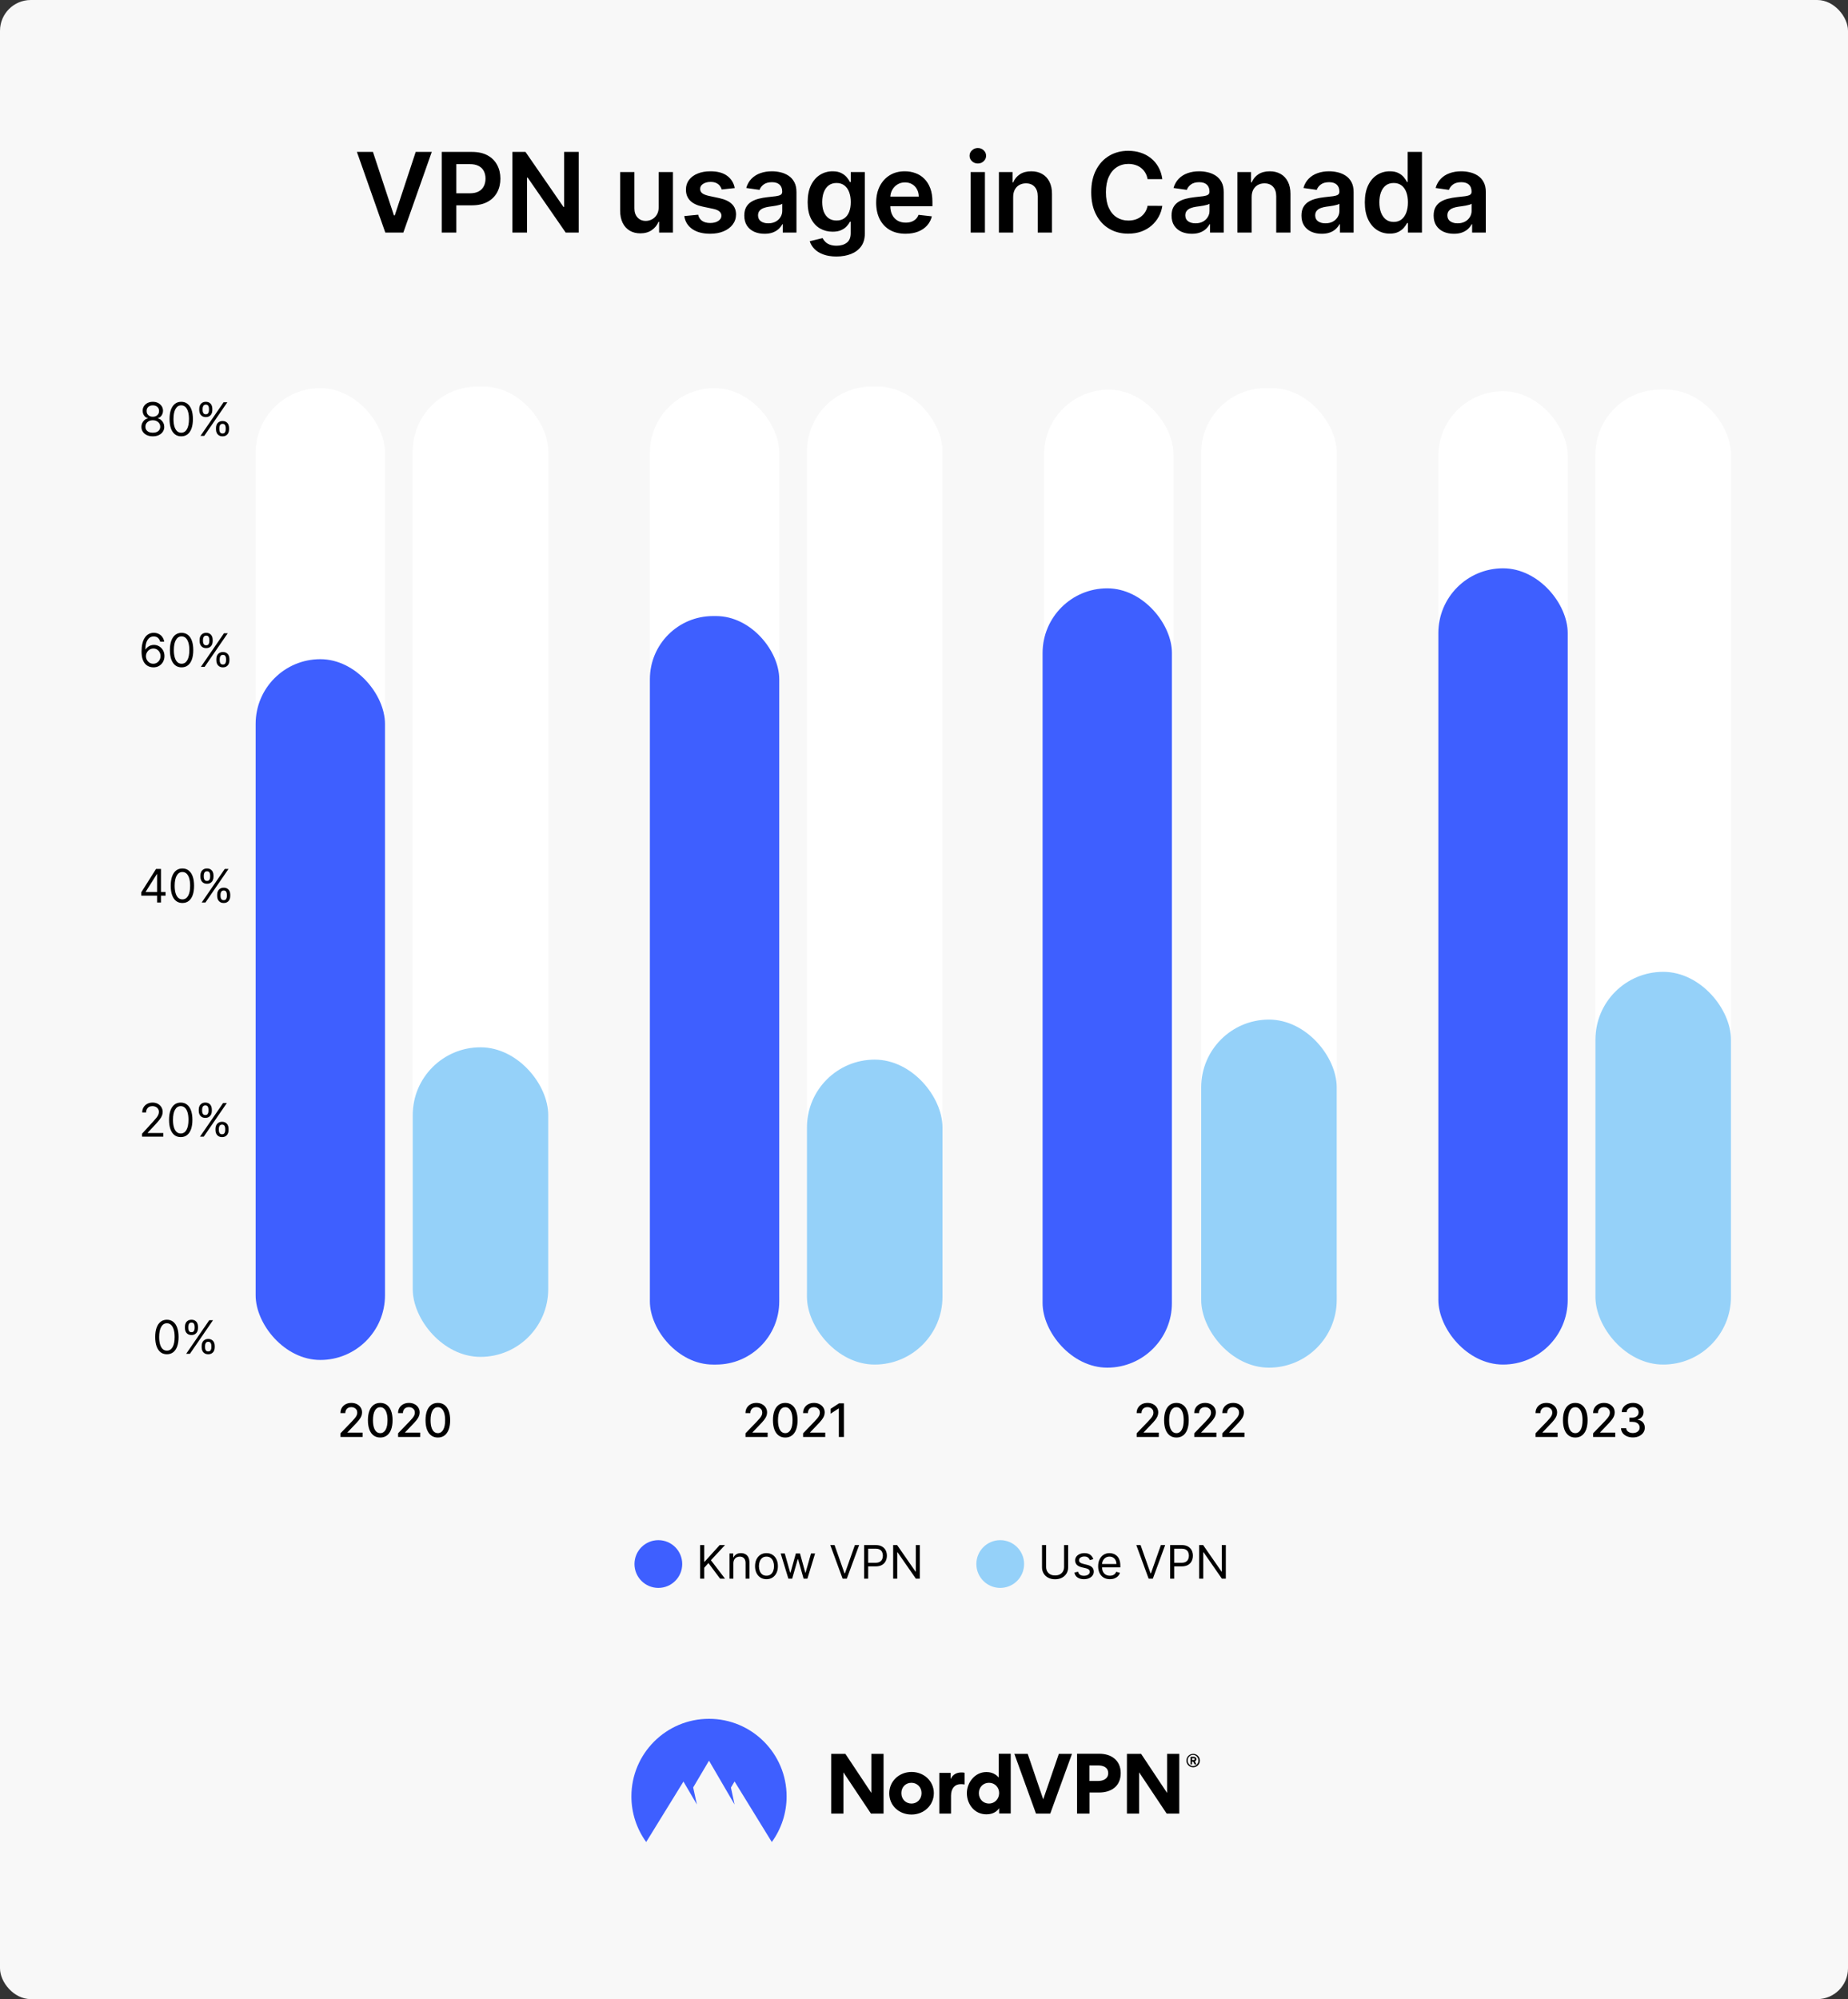
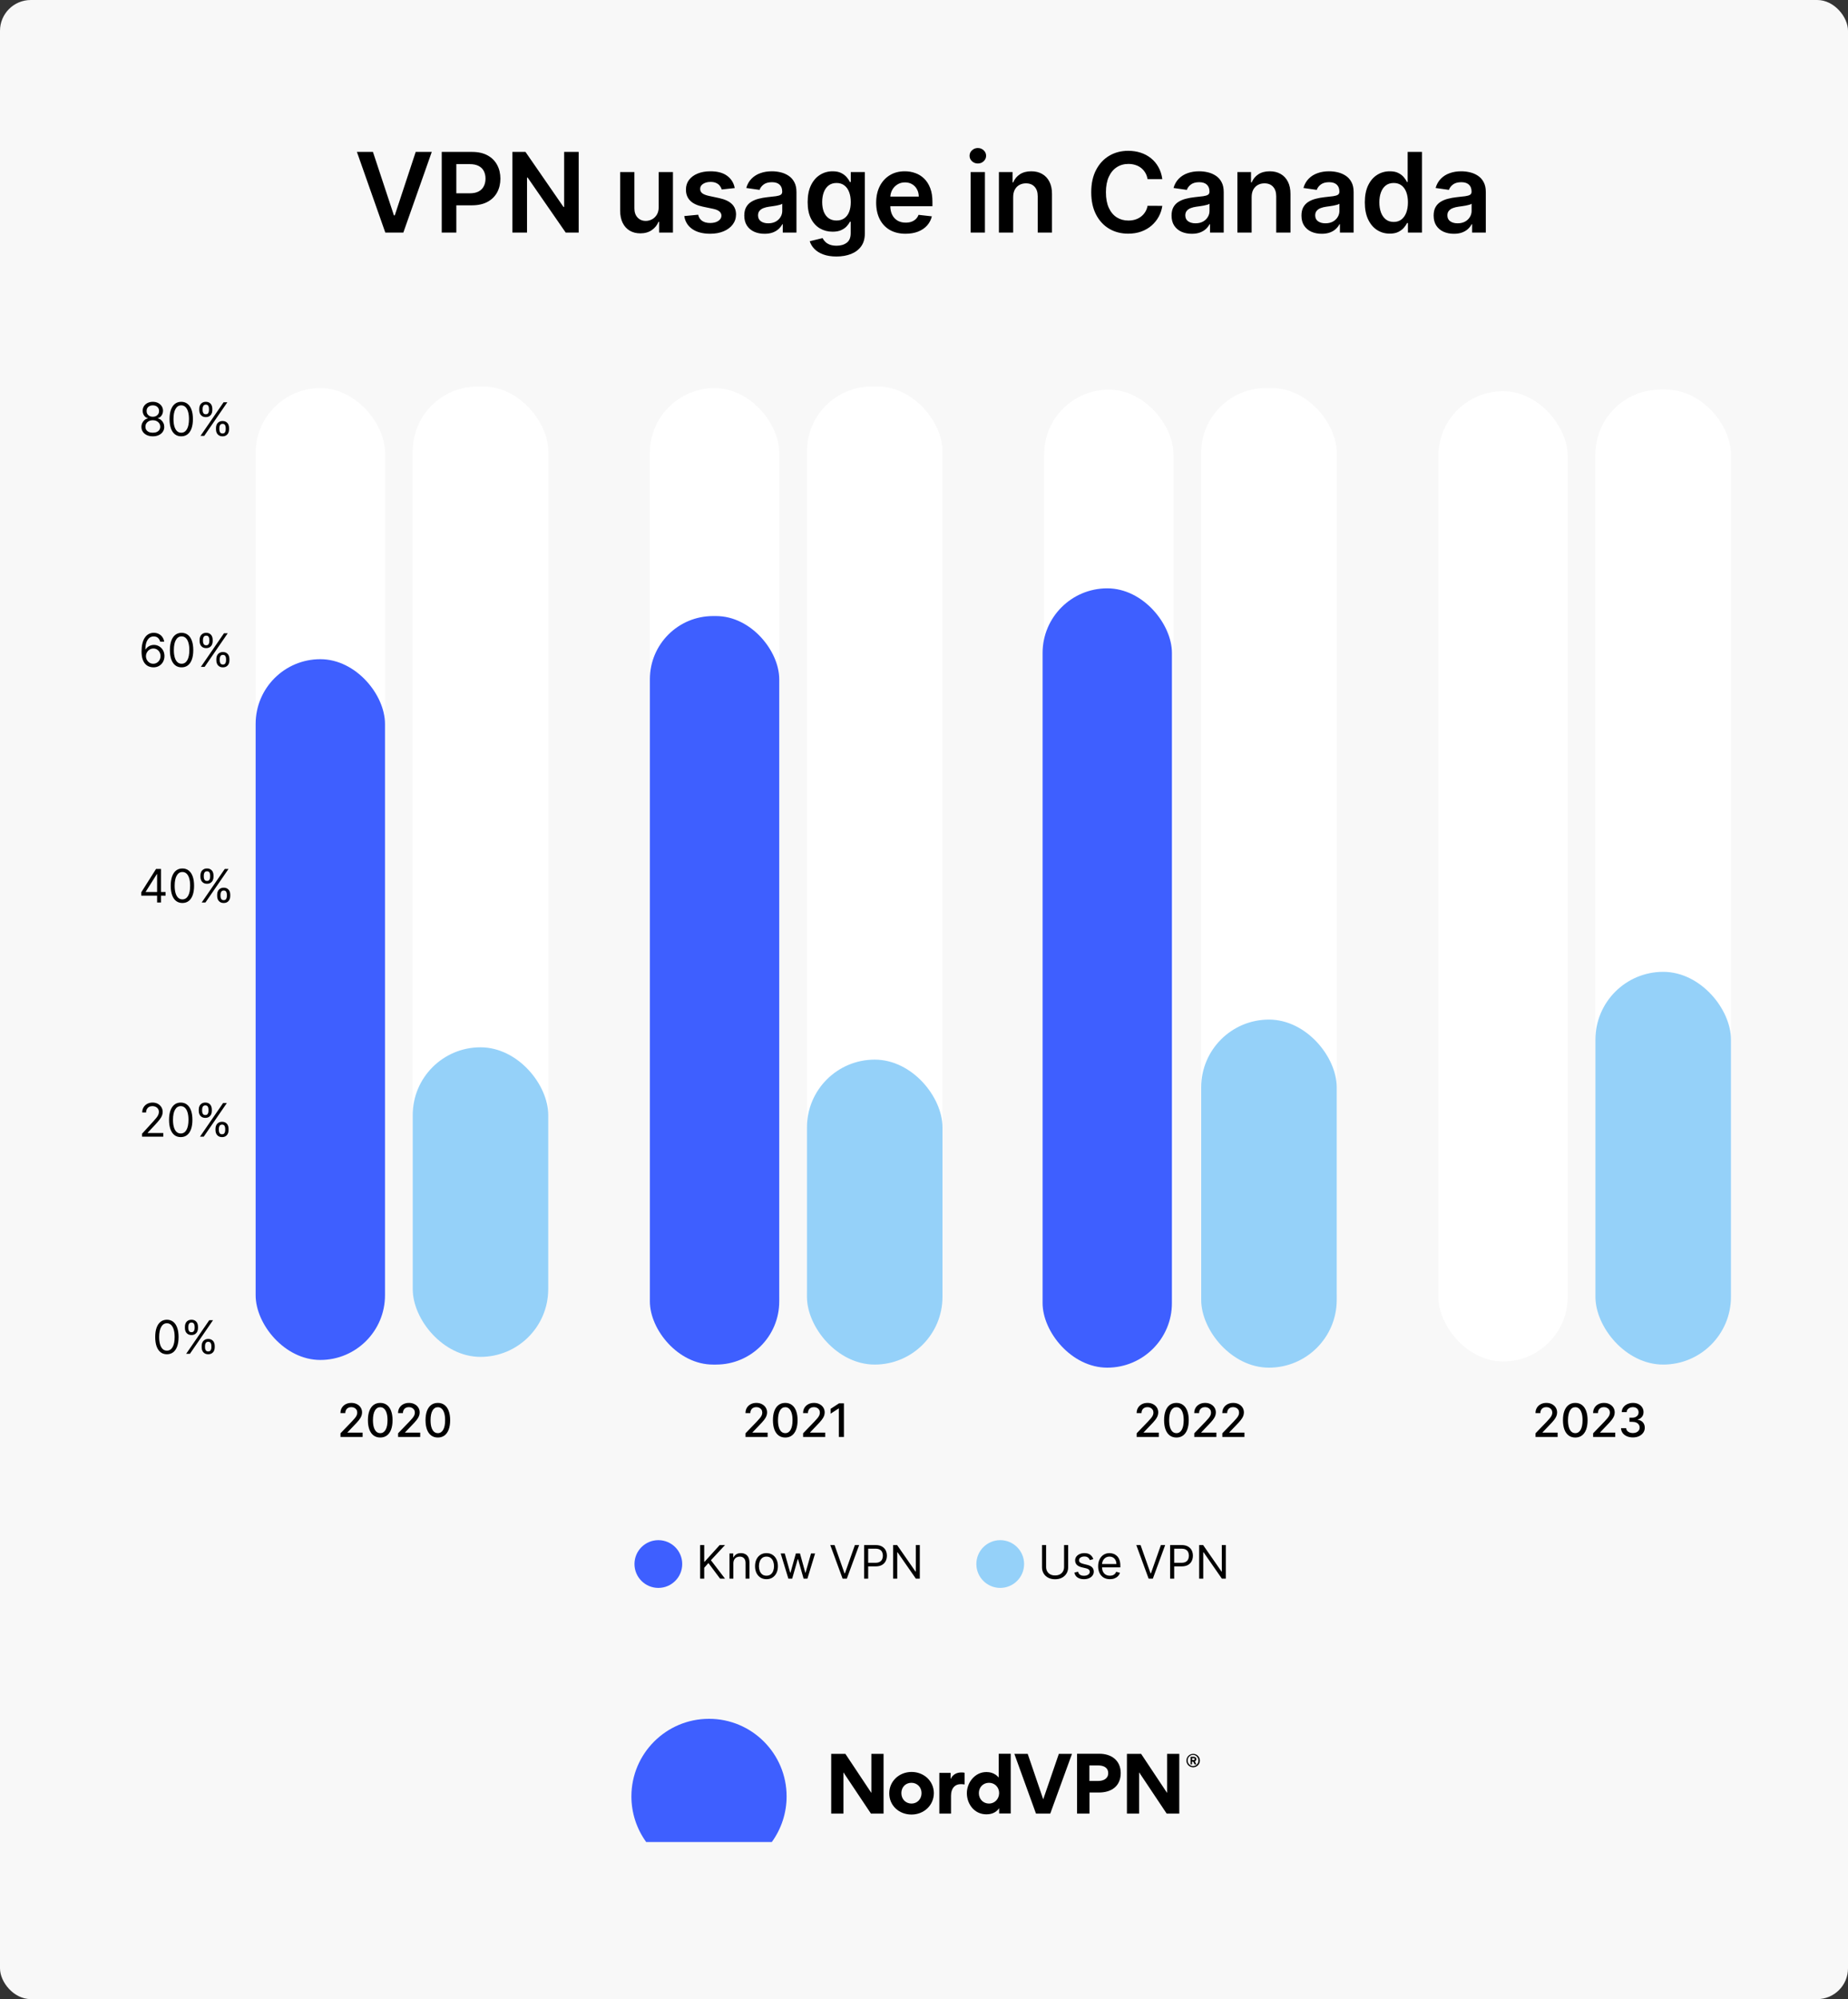
<svg xmlns="http://www.w3.org/2000/svg" fill="none" height="1298" viewBox="0 0 1200 1298" width="1200">
  <rect x="0" y="0" width="1200" height="1298" fill="#333333" stroke="none" />
  <rect fill="#f8f8f8" height="1298" rx="20" width="1200" />
  <path d="M242.17 98.636 255.798 139.852H256.335L269.938 98.636H280.369L261.909 151H250.199L231.764 98.636H242.17ZM286.834 151V98.636H306.471C310.493 98.636 313.868 99.386 316.596 100.886 319.34 102.386 321.411 104.449 322.809 107.074 324.224 109.682 324.931 112.648 324.931 115.972 324.931 119.33 324.224 122.312 322.809 124.92 321.394 127.528 319.306 129.582 316.545 131.082 313.783 132.565 310.383 133.307 306.343 133.307H293.329V125.509H305.064C307.417 125.509 309.343 125.099 310.843 124.281 312.343 123.463 313.451 122.338 314.167 120.906 314.9 119.474 315.266 117.83 315.266 115.972 315.266 114.114 314.9 112.477 314.167 111.062 313.451 109.648 312.334 108.548 310.817 107.764 309.317 106.963 307.383 106.562 305.013 106.562H296.32V151H286.834ZM375.77 98.636V151H367.332L342.659 115.332H342.224V151H332.738V98.636H341.227L365.875 134.33H366.335V98.636H375.77ZM427.723 134.483V111.727H436.979V151H428.004V144.02H427.595C426.709 146.219 425.251 148.017 423.223 149.415 421.212 150.812 418.732 151.511 415.783 151.511 413.209 151.511 410.933 150.94 408.956 149.798 406.996 148.639 405.462 146.96 404.354 144.761 403.246 142.545 402.692 139.869 402.692 136.733V111.727H411.947V135.301C411.947 137.79 412.629 139.767 413.993 141.233 415.357 142.699 417.146 143.432 419.362 143.432 420.726 143.432 422.047 143.099 423.325 142.435 424.604 141.77 425.652 140.781 426.47 139.469 427.305 138.139 427.723 136.477 427.723 134.483ZM477.104 122.108 468.667 123.028C468.428 122.176 468.01 121.375 467.414 120.625 466.834 119.875 466.05 119.27 465.062 118.81 464.073 118.349 462.863 118.119 461.431 118.119 459.505 118.119 457.885 118.537 456.573 119.372 455.277 120.207 454.638 121.29 454.655 122.619 454.638 123.761 455.056 124.69 455.908 125.406 456.777 126.122 458.209 126.71 460.204 127.17L466.902 128.602C470.618 129.403 473.38 130.673 475.187 132.412 477.01 134.151 477.931 136.426 477.948 139.239 477.931 141.71 477.206 143.892 475.775 145.784 474.36 147.659 472.391 149.125 469.868 150.182 467.346 151.239 464.448 151.767 461.175 151.767 456.368 151.767 452.499 150.761 449.567 148.75 446.635 146.722 444.888 143.901 444.326 140.287L453.351 139.418C453.76 141.19 454.63 142.528 455.959 143.432 457.289 144.335 459.019 144.787 461.15 144.787 463.349 144.787 465.113 144.335 466.442 143.432 467.789 142.528 468.462 141.412 468.462 140.082 468.462 138.957 468.027 138.028 467.158 137.295 466.306 136.562 464.976 136 463.17 135.608L456.471 134.202C452.704 133.418 449.917 132.097 448.11 130.239 446.303 128.364 445.408 125.994 445.425 123.131 445.408 120.71 446.064 118.614 447.394 116.841 448.741 115.051 450.607 113.67 452.993 112.699 455.397 111.71 458.167 111.216 461.303 111.216 465.905 111.216 469.527 112.196 472.17 114.156 474.829 116.116 476.474 118.767 477.104 122.108ZM496.449 151.793C493.961 151.793 491.719 151.349 489.725 150.463 487.747 149.56 486.179 148.23 485.02 146.474 483.878 144.719 483.307 142.554 483.307 139.98 483.307 137.764 483.716 135.932 484.534 134.483 485.353 133.034 486.469 131.875 487.884 131.006 489.299 130.136 490.892 129.48 492.665 129.037 494.455 128.577 496.304 128.244 498.213 128.04 500.515 127.801 502.381 127.588 503.813 127.401 505.245 127.196 506.284 126.889 506.932 126.48 507.597 126.054 507.929 125.398 507.929 124.511V124.358C507.929 122.432 507.358 120.94 506.216 119.884 505.074 118.827 503.429 118.298 501.282 118.298 499.015 118.298 497.216 118.793 495.887 119.781 494.574 120.77 493.688 121.937 493.228 123.284L484.586 122.057C485.267 119.67 486.392 117.676 487.961 116.074 489.529 114.455 491.446 113.244 493.713 112.443 495.98 111.625 498.486 111.216 501.23 111.216 503.122 111.216 505.006 111.438 506.881 111.881 508.756 112.324 510.469 113.057 512.02 114.08 513.571 115.085 514.816 116.457 515.753 118.196 516.708 119.935 517.185 122.108 517.185 124.716V151H508.287V145.605H507.98C507.418 146.696 506.625 147.719 505.603 148.673 504.597 149.611 503.327 150.369 501.793 150.949 500.276 151.511 498.495 151.793 496.449 151.793ZM498.853 144.991C500.711 144.991 502.321 144.625 503.685 143.892 505.049 143.142 506.097 142.153 506.83 140.926 507.58 139.699 507.955 138.361 507.955 136.912V132.284C507.665 132.523 507.171 132.744 506.472 132.949 505.79 133.153 505.023 133.332 504.171 133.486 503.319 133.639 502.475 133.776 501.64 133.895 500.804 134.014 500.08 134.116 499.466 134.202 498.086 134.389 496.85 134.696 495.759 135.122 494.668 135.548 493.807 136.145 493.176 136.912 492.546 137.662 492.23 138.634 492.23 139.827 492.23 141.531 492.853 142.818 494.097 143.688 495.341 144.557 496.926 144.991 498.853 144.991ZM543.139 166.545C539.816 166.545 536.96 166.094 534.574 165.19 532.188 164.304 530.27 163.111 528.821 161.611 527.372 160.111 526.367 158.449 525.804 156.625L534.139 154.605C534.514 155.372 535.06 156.131 535.776 156.881 536.492 157.648 537.455 158.278 538.665 158.773 539.892 159.284 541.435 159.54 543.293 159.54 545.918 159.54 548.091 158.901 549.813 157.622 551.534 156.361 552.395 154.281 552.395 151.384V143.943H551.935C551.458 144.898 550.759 145.878 549.838 146.884 548.935 147.889 547.733 148.733 546.233 149.415 544.75 150.097 542.884 150.438 540.634 150.438 537.617 150.438 534.881 149.73 532.426 148.315 529.989 146.884 528.046 144.753 526.597 141.923 525.165 139.077 524.449 135.514 524.449 131.236 524.449 126.923 525.165 123.284 526.597 120.318 528.046 117.335 529.997 115.077 532.452 113.543 534.906 111.991 537.642 111.216 540.659 111.216 542.96 111.216 544.852 111.608 546.335 112.392 547.835 113.159 549.029 114.088 549.915 115.179 550.801 116.253 551.475 117.267 551.935 118.222H552.446V111.727H561.574V151.639C561.574 154.997 560.773 157.776 559.171 159.974 557.568 162.173 555.378 163.818 552.6 164.909 549.821 166 546.668 166.545 543.139 166.545ZM543.216 143.176C545.176 143.176 546.847 142.699 548.227 141.744 549.608 140.79 550.656 139.418 551.372 137.628 552.088 135.838 552.446 133.69 552.446 131.185 552.446 128.713 552.088 126.548 551.372 124.69 550.673 122.832 549.634 121.392 548.253 120.369 546.889 119.33 545.21 118.81 543.216 118.81 541.154 118.81 539.432 119.347 538.051 120.42 536.671 121.494 535.631 122.969 534.932 124.844 534.233 126.702 533.884 128.815 533.884 131.185 533.884 133.588 534.233 135.693 534.932 137.5 535.648 139.29 536.696 140.687 538.077 141.693 539.475 142.682 541.188 143.176 543.216 143.176ZM588.014 151.767C584.077 151.767 580.676 150.949 577.812 149.312 574.966 147.659 572.776 145.324 571.241 142.307 569.707 139.273 568.94 135.702 568.94 131.594 568.94 127.554 569.707 124.009 571.241 120.957 572.793 117.889 574.957 115.503 577.736 113.798 580.514 112.077 583.778 111.216 587.528 111.216 589.949 111.216 592.233 111.608 594.381 112.392 596.545 113.159 598.455 114.352 600.108 115.972 601.778 117.591 603.091 119.653 604.045 122.159 605 124.648 605.477 127.614 605.477 131.057V133.895H573.287V127.656H596.605C596.588 125.884 596.205 124.307 595.455 122.926 594.705 121.528 593.656 120.429 592.31 119.628 590.98 118.827 589.429 118.426 587.656 118.426 585.764 118.426 584.102 118.886 582.67 119.807 581.239 120.71 580.122 121.903 579.321 123.386 578.537 124.852 578.136 126.463 578.119 128.219V133.665C578.119 135.949 578.537 137.909 579.372 139.545 580.207 141.165 581.375 142.409 582.875 143.278 584.375 144.131 586.131 144.557 588.142 144.557 589.489 144.557 590.707 144.369 591.798 143.994 592.889 143.602 593.835 143.031 594.636 142.281 595.437 141.531 596.043 140.602 596.452 139.494L605.094 140.466C604.548 142.75 603.508 144.744 601.974 146.449 600.457 148.136 598.514 149.449 596.145 150.386 593.776 151.307 591.065 151.767 588.014 151.767ZM630.303 151V111.727H639.559V151H630.303ZM634.956 106.153C633.49 106.153 632.229 105.668 631.172 104.696 630.115 103.707 629.587 102.523 629.587 101.142 629.587 99.744 630.115 98.56 631.172 97.588 632.229 96.599 633.49 96.105 634.956 96.105 636.439 96.105 637.701 96.599 638.74 97.588 639.797 98.56 640.326 99.744 640.326 101.142 640.326 102.523 639.797 103.707 638.74 104.696 637.701 105.668 636.439 106.153 634.956 106.153ZM657.9 127.989V151H648.644V111.727H657.491V118.401H657.951C658.855 116.202 660.295 114.455 662.272 113.159 664.266 111.864 666.73 111.216 669.661 111.216 672.372 111.216 674.732 111.795 676.744 112.955 678.772 114.114 680.34 115.793 681.448 117.991 682.573 120.19 683.127 122.858 683.11 125.994V151H673.855V127.426C673.855 124.801 673.173 122.747 671.809 121.264 670.462 119.781 668.596 119.04 666.21 119.04 664.59 119.04 663.15 119.398 661.889 120.114 660.644 120.812 659.664 121.827 658.948 123.156 658.249 124.486 657.9 126.097 657.9 127.989ZM754.745 116.304H745.182C744.91 114.736 744.407 113.347 743.674 112.136 742.941 110.909 742.029 109.869 740.938 109.017 739.847 108.165 738.603 107.526 737.205 107.099 735.824 106.656 734.333 106.435 732.731 106.435 729.884 106.435 727.361 107.151 725.162 108.582 722.964 109.997 721.242 112.077 719.998 114.821 718.753 117.548 718.131 120.881 718.131 124.818 718.131 128.824 718.753 132.199 719.998 134.943 721.259 137.67 722.981 139.733 725.162 141.131 727.361 142.511 729.875 143.202 732.705 143.202 734.273 143.202 735.739 142.997 737.103 142.588 738.483 142.162 739.719 141.54 740.81 140.722 741.918 139.903 742.847 138.898 743.597 137.705 744.364 136.511 744.893 135.148 745.182 133.614L754.745 133.665C754.387 136.153 753.611 138.489 752.418 140.67 751.242 142.852 749.699 144.778 747.79 146.449 745.881 148.102 743.648 149.398 741.091 150.335 738.535 151.256 735.697 151.716 732.577 151.716 727.975 151.716 723.867 150.651 720.253 148.52 716.64 146.389 713.793 143.312 711.714 139.29 709.634 135.267 708.594 130.443 708.594 124.818 708.594 119.176 709.643 114.352 711.739 110.347 713.836 106.324 716.691 103.247 720.304 101.116 723.918 98.986 728.009 97.921 732.577 97.921 735.492 97.921 738.202 98.329 740.708 99.148 743.214 99.966 745.447 101.168 747.407 102.753 749.367 104.321 750.978 106.247 752.239 108.531 753.518 110.798 754.353 113.389 754.745 116.304ZM773.892 151.793C771.403 151.793 769.162 151.349 767.167 150.463 765.19 149.56 763.622 148.23 762.463 146.474 761.321 144.719 760.75 142.554 760.75 139.98 760.75 137.764 761.159 135.932 761.977 134.483 762.795 133.034 763.912 131.875 765.326 131.006 766.741 130.136 768.335 129.48 770.108 129.037 771.897 128.577 773.747 128.244 775.656 128.04 777.957 127.801 779.823 127.588 781.255 127.401 782.687 127.196 783.727 126.889 784.375 126.48 785.039 126.054 785.372 125.398 785.372 124.511V124.358C785.372 122.432 784.801 120.94 783.659 119.884 782.517 118.827 780.872 118.298 778.724 118.298 776.457 118.298 774.659 118.793 773.329 119.781 772.017 120.77 771.13 121.937 770.67 123.284L762.028 122.057C762.71 119.67 763.835 117.676 765.403 116.074 766.971 114.455 768.889 113.244 771.156 112.443 773.423 111.625 775.929 111.216 778.673 111.216 780.565 111.216 782.448 111.438 784.323 111.881 786.198 112.324 787.912 113.057 789.463 114.08 791.014 115.085 792.258 116.457 793.196 118.196 794.15 119.935 794.627 122.108 794.627 124.716V151H785.73V145.605H785.423C784.86 146.696 784.068 147.719 783.045 148.673 782.039 149.611 780.769 150.369 779.235 150.949 777.718 151.511 775.937 151.793 773.892 151.793ZM776.295 144.991C778.153 144.991 779.764 144.625 781.127 143.892 782.491 143.142 783.539 142.153 784.272 140.926 785.022 139.699 785.397 138.361 785.397 136.912V132.284C785.108 132.523 784.613 132.744 783.914 132.949 783.233 133.153 782.466 133.332 781.613 133.486 780.761 133.639 779.917 133.776 779.082 133.895 778.247 134.014 777.522 134.116 776.909 134.202 775.528 134.389 774.292 134.696 773.201 135.122 772.11 135.548 771.25 136.145 770.619 136.912 769.988 137.662 769.673 138.634 769.673 139.827 769.673 141.531 770.295 142.818 771.539 143.688 772.784 144.557 774.369 144.991 776.295 144.991ZM812.758 127.989V151H803.502V111.727H812.349V118.401H812.809C813.712 116.202 815.153 114.455 817.13 113.159 819.124 111.864 821.587 111.216 824.519 111.216 827.23 111.216 829.59 111.795 831.602 112.955 833.63 114.114 835.198 115.793 836.306 117.991 837.431 120.19 837.985 122.858 837.968 125.994V151H828.712V127.426C828.712 124.801 828.031 122.747 826.667 121.264 825.32 119.781 823.454 119.04 821.068 119.04 819.448 119.04 818.008 119.398 816.747 120.114 815.502 120.812 814.522 121.827 813.806 123.156 813.107 124.486 812.758 126.097 812.758 127.989ZM858.246 151.793C855.758 151.793 853.516 151.349 851.522 150.463 849.545 149.56 847.977 148.23 846.817 146.474 845.675 144.719 845.104 142.554 845.104 139.98 845.104 137.764 845.513 135.932 846.332 134.483 847.15 133.034 848.266 131.875 849.681 131.006 851.096 130.136 852.69 129.48 854.462 129.037 856.252 128.577 858.102 128.244 860.011 128.04 862.312 127.801 864.178 127.588 865.61 127.401 867.042 127.196 868.082 126.889 868.729 126.48 869.394 126.054 869.727 125.398 869.727 124.511V124.358C869.727 122.432 869.155 120.94 868.013 119.884 866.871 118.827 865.227 118.298 863.079 118.298 860.812 118.298 859.013 118.793 857.684 119.781 856.371 120.77 855.485 121.937 855.025 123.284L846.383 122.057C847.065 119.67 848.19 117.676 849.758 116.074 851.326 114.455 853.244 113.244 855.511 112.443 857.778 111.625 860.283 111.216 863.028 111.216 864.92 111.216 866.803 111.438 868.678 111.881 870.553 112.324 872.266 113.057 873.817 114.08 875.369 115.085 876.613 116.457 877.55 118.196 878.505 119.935 878.982 122.108 878.982 124.716V151H870.084V145.605H869.778C869.215 146.696 868.423 147.719 867.4 148.673 866.394 149.611 865.124 150.369 863.59 150.949 862.073 151.511 860.292 151.793 858.246 151.793ZM860.65 144.991C862.508 144.991 864.119 144.625 865.482 143.892 866.846 143.142 867.894 142.153 868.627 140.926 869.377 139.699 869.752 138.361 869.752 136.912V132.284C869.462 132.523 868.968 132.744 868.269 132.949 867.587 133.153 866.82 133.332 865.968 133.486 865.116 133.639 864.272 133.776 863.437 133.895 862.602 134.014 861.877 134.116 861.263 134.202 859.883 134.389 858.647 134.696 857.556 135.122 856.465 135.548 855.604 136.145 854.974 136.912 854.343 137.662 854.028 138.634 854.028 139.827 854.028 141.531 854.65 142.818 855.894 143.688 857.138 144.557 858.724 144.991 860.65 144.991ZM902.431 151.69C899.346 151.69 896.584 150.898 894.147 149.312 891.709 147.727 889.783 145.426 888.368 142.409 886.954 139.392 886.246 135.727 886.246 131.415 886.246 127.051 886.962 123.369 888.394 120.369 889.843 117.352 891.795 115.077 894.249 113.543 896.704 111.991 899.439 111.216 902.456 111.216 904.758 111.216 906.65 111.608 908.133 112.392 909.616 113.159 910.792 114.088 911.661 115.179 912.53 116.253 913.204 117.267 913.681 118.222H914.064V98.636H923.346V151H914.243V144.812H913.681C913.204 145.767 912.513 146.781 911.61 147.855 910.706 148.912 909.513 149.815 908.03 150.565 906.547 151.315 904.681 151.69 902.431 151.69ZM905.013 144.097C906.973 144.097 908.644 143.568 910.025 142.511 911.405 141.437 912.454 139.946 913.17 138.037 913.885 136.128 914.243 133.903 914.243 131.364 914.243 128.824 913.885 126.616 913.17 124.741 912.471 122.866 911.431 121.409 910.05 120.369 908.687 119.33 907.008 118.81 905.013 118.81 902.951 118.81 901.229 119.347 899.848 120.42 898.468 121.494 897.428 122.977 896.729 124.869 896.03 126.761 895.681 128.926 895.681 131.364 895.681 133.818 896.03 136.009 896.729 137.935 897.445 139.844 898.493 141.352 899.874 142.46 901.272 143.551 902.985 144.097 905.013 144.097ZM944.078 151.793C941.589 151.793 939.348 151.349 937.353 150.463 935.376 149.56 933.808 148.23 932.649 146.474 931.507 144.719 930.936 142.554 930.936 139.98 930.936 137.764 931.345 135.932 932.163 134.483 932.981 133.034 934.098 131.875 935.512 131.006 936.927 130.136 938.521 129.48 940.294 129.037 942.083 128.577 943.933 128.244 945.842 128.04 948.143 127.801 950.01 127.588 951.441 127.401 952.873 127.196 953.913 126.889 954.561 126.48 955.225 126.054 955.558 125.398 955.558 124.511V124.358C955.558 122.432 954.987 120.94 953.845 119.884 952.703 118.827 951.058 118.298 948.91 118.298 946.643 118.298 944.845 118.793 943.515 119.781 942.203 120.77 941.316 121.937 940.856 123.284L932.214 122.057C932.896 119.67 934.021 117.676 935.589 116.074 937.157 114.455 939.075 113.244 941.342 112.443 943.609 111.625 946.115 111.216 948.859 111.216 950.751 111.216 952.635 111.438 954.51 111.881 956.385 112.324 958.098 113.057 959.649 114.08 961.2 115.085 962.444 116.457 963.382 118.196 964.336 119.935 964.813 122.108 964.813 124.716V151H955.916V145.605H955.609C955.046 146.696 954.254 147.719 953.231 148.673 952.225 149.611 950.956 150.369 949.421 150.949 947.904 151.511 946.123 151.793 944.078 151.793ZM946.481 144.991C948.339 144.991 949.95 144.625 951.313 143.892 952.677 143.142 953.725 142.153 954.458 140.926 955.208 139.699 955.583 138.361 955.583 136.912V132.284C955.294 132.523 954.799 132.744 954.1 132.949 953.419 133.153 952.652 133.332 951.799 133.486 950.947 133.639 950.103 133.776 949.268 133.895 948.433 134.014 947.708 134.116 947.095 134.202 945.714 134.389 944.478 134.696 943.387 135.122 942.296 135.548 941.436 136.145 940.805 136.912 940.174 137.662 939.859 138.634 939.859 139.827 939.859 141.531 940.481 142.818 941.725 143.688 942.97 144.557 944.555 144.991 946.481 144.991Z" fill="#000000" />
  <path d="M221.099 933V930.614L228.482 922.964C229.27 922.134 229.92 921.406 230.431 920.781 230.95 920.148 231.337 919.548 231.592 918.98 231.848 918.412 231.976 917.808 231.976 917.169 231.976 916.445 231.805 915.82 231.464 915.294 231.124 914.761 230.658 914.353 230.069 914.069 229.479 913.778 228.815 913.632 228.077 913.632 227.295 913.632 226.614 913.792 226.031 914.112 225.449 914.431 225.001 914.882 224.689 915.464 224.376 916.047 224.22 916.729 224.22 917.51H221.077C221.077 916.182 221.383 915.021 221.994 914.026 222.604 913.032 223.442 912.261 224.508 911.714 225.573 911.161 226.784 910.884 228.141 910.884 229.511 910.884 230.719 911.157 231.763 911.704 232.814 912.244 233.634 912.982 234.224 913.92 234.813 914.85 235.108 915.901 235.108 917.073 235.108 917.883 234.955 918.675 234.65 919.449 234.352 920.223 233.83 921.086 233.084 922.038 232.338 922.982 231.301 924.129 229.973 925.479L225.637 930.017V930.177H235.46V933H221.099ZM246.913 933.362C245.23 933.355 243.792 932.911 242.598 932.031 241.405 931.15 240.493 929.868 239.86 928.185 239.228 926.501 238.912 924.474 238.912 922.102 238.912 919.737 239.228 917.716 239.86 916.04 240.5 914.364 241.416 913.085 242.609 912.205 243.809 911.324 245.244 910.884 246.913 910.884 248.582 910.884 250.013 911.327 251.206 912.215 252.4 913.096 253.312 914.374 253.944 916.05 254.583 917.719 254.903 919.737 254.903 922.102 254.903 924.481 254.587 926.512 253.955 928.195 253.323 929.871 252.41 931.153 251.217 932.041 250.024 932.922 248.589 933.362 246.913 933.362ZM246.913 930.518C248.39 930.518 249.544 929.797 250.375 928.355 251.213 926.913 251.632 924.829 251.632 922.102 251.632 920.29 251.441 918.76 251.057 917.51 250.681 916.253 250.137 915.301 249.427 914.655 248.724 914.001 247.886 913.675 246.913 913.675 245.443 913.675 244.289 914.399 243.451 915.848 242.613 917.297 242.19 919.381 242.183 922.102 242.183 923.92 242.371 925.457 242.748 926.714 243.131 927.964 243.674 928.913 244.378 929.559 245.081 930.198 245.926 930.518 246.913 930.518ZM258.502 933V930.614L265.885 922.964C266.674 922.134 267.323 921.406 267.835 920.781 268.353 920.148 268.74 919.548 268.996 918.98 269.252 918.412 269.38 917.808 269.38 917.169 269.38 916.445 269.209 915.82 268.868 915.294 268.527 914.761 268.062 914.353 267.473 914.069 266.883 913.778 266.219 913.632 265.48 913.632 264.699 913.632 264.017 913.792 263.435 914.112 262.853 914.431 262.405 914.882 262.093 915.464 261.78 916.047 261.624 916.729 261.624 917.51H258.481C258.481 916.182 258.786 915.021 259.397 914.026 260.008 913.032 260.846 912.261 261.911 911.714 262.977 911.161 264.188 910.884 265.544 910.884 266.915 910.884 268.122 911.157 269.166 911.704 270.218 912.244 271.038 912.982 271.627 913.92 272.217 914.85 272.512 915.901 272.512 917.073 272.512 917.883 272.359 918.675 272.054 919.449 271.755 920.223 271.233 921.086 270.487 922.038 269.742 922.982 268.705 924.129 267.377 925.479L263.041 930.017V930.177H272.863V933H258.502ZM284.317 933.362C282.633 933.355 281.195 932.911 280.002 932.031 278.809 931.15 277.896 929.868 277.264 928.185 276.632 926.501 276.316 924.474 276.316 922.102 276.316 919.737 276.632 917.716 277.264 916.04 277.903 914.364 278.82 913.085 280.013 912.205 281.213 911.324 282.648 910.884 284.317 910.884 285.986 910.884 287.417 911.327 288.61 912.215 289.803 913.096 290.716 914.374 291.348 916.05 291.987 917.719 292.307 919.737 292.307 922.102 292.307 924.481 291.991 926.512 291.359 928.195 290.727 929.871 289.814 931.153 288.621 932.041 287.428 932.922 285.993 933.362 284.317 933.362ZM284.317 930.518C285.794 930.518 286.948 929.797 287.779 928.355 288.617 926.913 289.036 924.829 289.036 922.102 289.036 920.29 288.844 918.76 288.461 917.51 288.084 916.253 287.541 915.301 286.831 914.655 286.128 914.001 285.29 913.675 284.317 913.675 282.847 913.675 281.692 914.399 280.854 915.848 280.016 917.297 279.594 919.381 279.587 922.102 279.587 923.92 279.775 925.457 280.151 926.714 280.535 927.964 281.078 928.913 281.781 929.559 282.484 930.198 283.329 930.518 284.317 930.518Z" fill="#000000" />
  <path d="M484.099 933V930.614L491.482 922.964C492.27 922.134 492.92 921.406 493.431 920.781 493.95 920.148 494.337 919.548 494.592 918.98 494.848 918.412 494.976 917.808 494.976 917.169 494.976 916.445 494.805 915.82 494.464 915.294 494.124 914.761 493.658 914.353 493.069 914.069 492.479 913.778 491.815 913.632 491.077 913.632 490.295 913.632 489.614 913.792 489.031 914.112 488.449 914.431 488.001 914.882 487.689 915.464 487.376 916.047 487.22 916.729 487.22 917.51H484.077C484.077 916.182 484.383 915.021 484.994 914.026 485.604 913.032 486.442 912.261 487.508 911.714 488.573 911.161 489.784 910.884 491.141 910.884 492.511 910.884 493.719 911.157 494.763 911.704 495.814 912.244 496.634 912.982 497.224 913.92 497.813 914.85 498.108 915.901 498.108 917.073 498.108 917.883 497.955 918.675 497.65 919.449 497.352 920.223 496.83 921.086 496.084 922.038 495.338 922.982 494.301 924.129 492.973 925.479L488.637 930.017V930.177H498.46V933H484.099ZM509.913 933.362C508.23 933.355 506.792 932.911 505.598 932.031 504.405 931.15 503.493 929.868 502.86 928.185 502.228 926.501 501.912 924.474 501.912 922.102 501.912 919.737 502.228 917.716 502.86 916.04 503.5 914.364 504.416 913.085 505.609 912.205 506.809 911.324 508.244 910.884 509.913 910.884 511.582 910.884 513.013 911.327 514.206 912.215 515.4 913.096 516.312 914.374 516.944 916.05 517.583 917.719 517.903 919.737 517.903 922.102 517.903 924.481 517.587 926.512 516.955 928.195 516.323 929.871 515.41 931.153 514.217 932.041 513.024 932.922 511.589 933.362 509.913 933.362ZM509.913 930.518C511.39 930.518 512.544 929.797 513.375 928.355 514.213 926.913 514.632 924.829 514.632 922.102 514.632 920.29 514.441 918.76 514.057 917.51 513.681 916.253 513.137 915.301 512.427 914.655 511.724 914.001 510.886 913.675 509.913 913.675 508.443 913.675 507.289 914.399 506.451 915.848 505.613 917.297 505.19 919.381 505.183 922.102 505.183 923.92 505.371 925.457 505.748 926.714 506.131 927.964 506.674 928.913 507.378 929.559 508.081 930.198 508.926 930.518 509.913 930.518ZM521.502 933V930.614L528.885 922.964C529.674 922.134 530.323 921.406 530.835 920.781 531.353 920.148 531.74 919.548 531.996 918.98 532.252 918.412 532.38 917.808 532.38 917.169 532.38 916.445 532.209 915.82 531.868 915.294 531.527 914.761 531.062 914.353 530.473 914.069 529.883 913.778 529.219 913.632 528.48 913.632 527.699 913.632 527.017 913.792 526.435 914.112 525.853 914.431 525.405 914.882 525.093 915.464 524.78 916.047 524.624 916.729 524.624 917.51H521.481C521.481 916.182 521.786 915.021 522.397 914.026 523.008 913.032 523.846 912.261 524.911 911.714 525.977 911.161 527.188 910.884 528.544 910.884 529.915 910.884 531.122 911.157 532.166 911.704 533.218 912.244 534.038 912.982 534.627 913.92 535.217 914.85 535.512 915.901 535.512 917.073 535.512 917.883 535.359 918.675 535.054 919.449 534.755 920.223 534.233 921.086 533.487 922.038 532.742 922.982 531.705 924.129 530.377 925.479L526.041 930.017V930.177H535.863V933H521.502ZM547.999 911.182V933H544.696V914.484H544.568L539.348 917.893V914.74L544.792 911.182H547.999Z" fill="#000000" />
  <path d="M738.099 933V930.614L745.482 922.964C746.27 922.134 746.92 921.406 747.431 920.781 747.95 920.148 748.337 919.548 748.592 918.98 748.848 918.412 748.976 917.808 748.976 917.169 748.976 916.445 748.805 915.82 748.464 915.294 748.124 914.761 747.658 914.353 747.069 914.069 746.479 913.778 745.815 913.632 745.077 913.632 744.295 913.632 743.614 913.792 743.031 914.112 742.449 914.431 742.001 914.882 741.689 915.464 741.376 916.047 741.22 916.729 741.22 917.51H738.077C738.077 916.182 738.383 915.021 738.994 914.026 739.604 913.032 740.442 912.261 741.508 911.714 742.573 911.161 743.784 910.884 745.141 910.884 746.511 910.884 747.719 911.157 748.763 911.704 749.814 912.244 750.634 912.982 751.224 913.92 751.813 914.85 752.108 915.901 752.108 917.073 752.108 917.883 751.955 918.675 751.65 919.449 751.352 920.223 750.83 921.086 750.084 922.038 749.338 922.982 748.301 924.129 746.973 925.479L742.637 930.017V930.177H752.46V933H738.099ZM763.913 933.362C762.23 933.355 760.792 932.911 759.598 932.031 758.405 931.15 757.493 929.868 756.86 928.185 756.228 926.501 755.912 924.474 755.912 922.102 755.912 919.737 756.228 917.716 756.86 916.04 757.5 914.364 758.416 913.085 759.609 912.205 760.809 911.324 762.244 910.884 763.913 910.884 765.582 910.884 767.013 911.327 768.206 912.215 769.4 913.096 770.312 914.374 770.944 916.05 771.583 917.719 771.903 919.737 771.903 922.102 771.903 924.481 771.587 926.512 770.955 928.195 770.323 929.871 769.41 931.153 768.217 932.041 767.024 932.922 765.589 933.362 763.913 933.362ZM763.913 930.518C765.39 930.518 766.544 929.797 767.375 928.355 768.213 926.913 768.632 924.829 768.632 922.102 768.632 920.29 768.441 918.76 768.057 917.51 767.681 916.253 767.137 915.301 766.427 914.655 765.724 914.001 764.886 913.675 763.913 913.675 762.443 913.675 761.289 914.399 760.451 915.848 759.613 917.297 759.19 919.381 759.183 922.102 759.183 923.92 759.371 925.457 759.748 926.714 760.131 927.964 760.674 928.913 761.378 929.559 762.081 930.198 762.926 930.518 763.913 930.518ZM775.502 933V930.614L782.885 922.964C783.674 922.134 784.323 921.406 784.835 920.781 785.353 920.148 785.74 919.548 785.996 918.98 786.252 918.412 786.38 917.808 786.38 917.169 786.38 916.445 786.209 915.82 785.868 915.294 785.527 914.761 785.062 914.353 784.473 914.069 783.883 913.778 783.219 913.632 782.48 913.632 781.699 913.632 781.017 913.792 780.435 914.112 779.853 914.431 779.405 914.882 779.093 915.464 778.78 916.047 778.624 916.729 778.624 917.51H775.481C775.481 916.182 775.786 915.021 776.397 914.026 777.008 913.032 777.846 912.261 778.911 911.714 779.977 911.161 781.188 910.884 782.544 910.884 783.915 910.884 785.122 911.157 786.166 911.704 787.218 912.244 788.038 912.982 788.627 913.92 789.217 914.85 789.512 915.901 789.512 917.073 789.512 917.883 789.359 918.675 789.054 919.449 788.755 920.223 788.233 921.086 787.487 922.038 786.742 922.982 785.705 924.129 784.377 925.479L780.041 930.017V930.177H789.863V933H775.502ZM793.721 933V930.614L801.104 922.964C801.892 922.134 802.542 921.406 803.053 920.781 803.572 920.148 803.959 919.548 804.214 918.98 804.47 918.412 804.598 917.808 804.598 917.169 804.598 916.445 804.428 915.82 804.087 915.294 803.746 914.761 803.28 914.353 802.691 914.069 802.102 913.778 801.437 913.632 800.699 913.632 799.918 913.632 799.236 913.792 798.653 914.112 798.071 914.431 797.624 914.882 797.311 915.464 796.999 916.047 796.842 916.729 796.842 917.51H793.7C793.7 916.182 794.005 915.021 794.616 914.026 795.227 913.032 796.065 912.261 797.13 911.714 798.195 911.161 799.406 910.884 800.763 910.884 802.133 910.884 803.341 911.157 804.385 911.704 805.436 912.244 806.256 912.982 806.846 913.92 807.435 914.85 807.73 915.901 807.73 917.073 807.73 917.883 807.577 918.675 807.272 919.449 806.974 920.223 806.452 921.086 805.706 922.038 804.96 922.982 803.923 924.129 802.595 925.479L798.259 930.017V930.177H808.082V933H793.721Z" fill="#000000" />
  <path d="M997.099 933V930.614L1004.48 922.964C1005.27 922.134 1005.92 921.406 1006.43 920.781 1006.95 920.148 1007.34 919.548 1007.59 918.98 1007.85 918.412 1007.98 917.808 1007.98 917.169 1007.98 916.445 1007.81 915.82 1007.46 915.294 1007.12 914.761 1006.66 914.353 1006.07 914.069 1005.48 913.778 1004.82 913.632 1004.08 913.632 1003.3 913.632 1002.61 913.792 1002.03 914.112 1001.45 914.431 1001 914.882 1000.69 915.464 1000.38 916.047 1000.22 916.729 1000.22 917.51H997.077C997.077 916.182 997.383 915.021 997.994 914.026 998.604 913.032 999.442 912.261 1000.51 911.714 1001.57 911.161 1002.78 910.884 1004.14 910.884 1005.51 910.884 1006.72 911.157 1007.76 911.704 1008.81 912.244 1009.63 912.982 1010.22 913.92 1010.81 914.85 1011.11 915.901 1011.11 917.073 1011.11 917.883 1010.96 918.675 1010.65 919.449 1010.35 920.223 1009.83 921.086 1009.08 922.038 1008.34 922.982 1007.3 924.129 1005.97 925.479L1001.64 930.017V930.177H1011.46V933H997.099ZM1022.91 933.362C1021.23 933.355 1019.79 932.911 1018.6 932.031 1017.41 931.15 1016.49 929.868 1015.86 928.185 1015.23 926.501 1014.91 924.474 1014.91 922.102 1014.91 919.737 1015.23 917.716 1015.86 916.04 1016.5 914.364 1017.42 913.085 1018.61 912.205 1019.81 911.324 1021.24 910.884 1022.91 910.884 1024.58 910.884 1026.01 911.327 1027.21 912.215 1028.4 913.096 1029.31 914.374 1029.94 916.05 1030.58 917.719 1030.9 919.737 1030.9 922.102 1030.9 924.481 1030.59 926.512 1029.95 928.195 1029.32 929.871 1028.41 931.153 1027.22 932.041 1026.02 932.922 1024.59 933.362 1022.91 933.362ZM1022.91 930.518C1024.39 930.518 1025.54 929.797 1026.38 928.355 1027.21 926.913 1027.63 924.829 1027.63 922.102 1027.63 920.29 1027.44 918.76 1027.06 917.51 1026.68 916.253 1026.14 915.301 1025.43 914.655 1024.72 914.001 1023.89 913.675 1022.91 913.675 1021.44 913.675 1020.29 914.399 1019.45 915.848 1018.61 917.297 1018.19 919.381 1018.18 922.102 1018.18 923.92 1018.37 925.457 1018.75 926.714 1019.13 927.964 1019.67 928.913 1020.38 929.559 1021.08 930.198 1021.93 930.518 1022.91 930.518ZM1034.5 933V930.614L1041.89 922.964C1042.67 922.134 1043.32 921.406 1043.83 920.781 1044.35 920.148 1044.74 919.548 1045 918.98 1045.25 918.412 1045.38 917.808 1045.38 917.169 1045.38 916.445 1045.21 915.82 1044.87 915.294 1044.53 914.761 1044.06 914.353 1043.47 914.069 1042.88 913.778 1042.22 913.632 1041.48 913.632 1040.7 913.632 1040.02 913.792 1039.43 914.112 1038.85 914.431 1038.41 914.882 1038.09 915.464 1037.78 916.047 1037.62 916.729 1037.62 917.51H1034.48C1034.48 916.182 1034.79 915.021 1035.4 914.026 1036.01 913.032 1036.85 912.261 1037.91 911.714 1038.98 911.161 1040.19 910.884 1041.54 910.884 1042.92 910.884 1044.12 911.157 1045.17 911.704 1046.22 912.244 1047.04 912.982 1047.63 913.92 1048.22 914.85 1048.51 915.901 1048.51 917.073 1048.51 917.883 1048.36 918.675 1048.05 919.449 1047.76 920.223 1047.23 921.086 1046.49 922.038 1045.74 922.982 1044.7 924.129 1043.38 925.479L1039.04 930.017V930.177H1048.86V933H1034.5ZM1060.32 933.298C1058.85 933.298 1057.55 933.046 1056.4 932.542 1055.25 932.038 1054.35 931.338 1053.68 930.443 1053.02 929.541 1052.66 928.497 1052.61 927.311H1055.96C1056 927.957 1056.22 928.518 1056.61 928.994 1057.01 929.463 1057.53 929.825 1058.16 930.081 1058.8 930.337 1059.51 930.464 1060.3 930.464 1061.15 930.464 1061.91 930.315 1062.58 930.017 1063.24 929.719 1063.76 929.303 1064.14 928.771 1064.52 928.231 1064.71 927.609 1064.71 926.906 1064.71 926.175 1064.52 925.532 1064.14 924.978 1063.77 924.417 1063.23 923.977 1062.51 923.657 1061.8 923.337 1060.94 923.178 1059.93 923.178H1058.09V920.493H1059.93C1060.74 920.493 1061.45 920.347 1062.06 920.056 1062.68 919.765 1063.16 919.36 1063.51 918.842 1063.86 918.316 1064.03 917.702 1064.03 916.999 1064.03 916.324 1063.88 915.738 1063.58 915.241 1063.28 914.737 1062.85 914.342 1062.3 914.058 1061.75 913.774 1061.11 913.632 1060.36 913.632 1059.65 913.632 1058.99 913.763 1058.37 914.026 1057.76 914.282 1057.26 914.651 1056.88 915.134 1056.49 915.61 1056.29 916.182 1056.26 916.849H1053.07C1053.11 915.67 1053.46 914.634 1054.12 913.739 1054.78 912.844 1055.66 912.144 1056.76 911.64 1057.85 911.136 1059.07 910.884 1060.4 910.884 1061.8 910.884 1063.01 911.157 1064.02 911.704 1065.05 912.244 1065.84 912.964 1066.39 913.866 1066.95 914.768 1067.23 915.756 1067.22 916.828 1067.23 918.05 1066.89 919.087 1066.2 919.939 1065.52 920.791 1064.61 921.363 1063.47 921.654V921.825C1064.92 922.045 1066.04 922.62 1066.84 923.55 1067.64 924.481 1068.04 925.635 1068.03 927.013 1068.04 928.213 1067.7 929.289 1067.03 930.241 1066.36 931.192 1065.45 931.942 1064.29 932.489 1063.13 933.028 1061.81 933.298 1060.32 933.298Z" fill="#000000" />
  <rect fill="#ffffff" height="630" rx="42" width="84" x="166" y="252" />
  <rect fill="#ffffff" height="630" rx="42" width="84" x="422" y="252" />
  <rect fill="#ffffff" height="630" rx="42" width="84" x="678" y="253" />
  <rect fill="#ffffff" height="630" rx="42" width="84" x="934" y="254" />
  <rect fill="#ffffff" height="628" rx="42" width="88" x="268" y="251" />
  <rect fill="#ffffff" height="628" rx="42" width="88" x="524" y="251" />
  <rect fill="#ffffff" height="628" rx="42" width="88" x="780" y="252" />
  <rect fill="#ffffff" height="628" rx="42" width="88" x="1036" y="253" />
  <rect fill="#3e5fff" height="486" rx="41" width="84" x="422" y="400" />
  <rect fill="#3e5fff" height="506" rx="42" width="84" x="677" y="382" />
  <rect fill="#95d1f9" height="201" rx="44" width="88" x="268" y="680" />
  <rect fill="#95d1f9" height="198" rx="44" width="88" x="524" y="688" />
  <rect fill="#95d1f9" height="226" rx="44" width="88" x="780" y="662" />
  <rect fill="#3e5fff" height="455" rx="42" width="84" x="166" y="428" />
  <circle cx="427.5" cy="1015.5" fill="#3e5fff" r="15.5" />
  <path d="M665 1015.5C665 1024.06 658.06 1031 649.5 1031 640.94 1031 634 1024.06 634 1015.5 634 1006.94 640.94 1000 649.5 1000 658.06 1000 665 1006.94 665 1015.5Z" fill="#95d1f9" />
  <g fill="#000000">
    <path d="M770.409 1143.11C770.409 1141.97 770.879 1140.83 771.685 1140.03 772.492 1139.22 773.634 1138.75 774.776 1138.75 775.918 1138.75 777.061 1139.22 777.867 1140.03 778.673 1140.83 779.144 1141.97 779.144 1143.11 779.144 1143.72 779.009 1144.25 778.808 1144.79 778.606 1145.33 778.27 1145.8 777.867 1146.2 777.464 1146.6 776.993 1146.94 776.456 1147.14 775.918 1147.34 775.381 1147.48 774.776 1147.48 774.171 1147.48 773.634 1147.34 773.096 1147.14 772.559 1146.94 772.089 1146.6 771.685 1146.2 771.282 1145.8 770.946 1145.33 770.745 1144.79 770.476 1144.25 770.409 1143.65 770.409 1143.11ZM771.215 1143.11C771.215 1143.58 771.282 1144.05 771.484 1144.46 771.685 1144.86 771.887 1145.26 772.223 1145.6 772.559 1145.93 772.962 1146.2 773.365 1146.4 773.768 1146.6 774.239 1146.67 774.709 1146.67 775.65 1146.67 776.59 1146.27 777.195 1145.6 777.867 1144.93 778.203 1144.05 778.203 1143.05 778.203 1142.11 777.8 1141.17 777.195 1140.5 776.523 1139.82 775.65 1139.42 774.709 1139.42 774.239 1139.42 773.768 1139.49 773.365 1139.69 772.962 1139.89 772.559 1140.16 772.223 1140.5 771.887 1140.83 771.618 1141.23 771.484 1141.64 771.282 1142.17 771.215 1142.64 771.215 1143.11ZM774.104 1145.6H773.096V1140.63H775.045C776.053 1140.63 776.859 1141.17 776.859 1142.17 776.859 1142.51 776.792 1142.78 776.59 1143.05 776.389 1143.31 776.187 1143.52 775.851 1143.58L776.859 1145.6H775.717L774.776 1143.78H774.037V1145.6H774.104ZM774.978 1141.57H774.104V1142.78H774.978C775.381 1142.78 775.784 1142.64 775.784 1142.17 775.784 1141.7 775.381 1141.57 774.978 1141.57Z" />
    <path clip-rule="evenodd" d="M565.546 1177.54 547.673 1150.76V1177.54H539.745V1138.75H548.95L565.814 1164.12V1138.75H573.743V1177.54H565.546Z" fill-rule="evenodd" />
    <path clip-rule="evenodd" d="M591.951 1150.5C583.888 1150.5 577.438 1156.47 577.438 1164.39 577.438 1172.38 583.821 1178.15 591.884 1178.15 599.947 1178.15 606.397 1172.17 606.397 1164.19 606.33 1156.34 599.88 1150.5 591.951 1150.5ZM591.884 1171.03C588.256 1171.03 585.299 1168.28 585.299 1164.25 585.299 1160.23 588.189 1157.54 591.817 1157.54 595.445 1157.54 598.402 1160.29 598.402 1164.25 598.402 1168.21 595.512 1171.03 591.884 1171.03Z" fill-rule="evenodd" />
    <path clip-rule="evenodd" d="M626.351 1151.03V1158.62C625.545 1158.48 624.672 1158.42 623.865 1158.42 620.17 1158.42 617.549 1160.97 617.549 1165.93V1177.54H609.957V1151.1H617.281V1154.99H617.348C618.759 1151.97 621.446 1150.83 624.201 1150.83 625.008 1150.76 625.679 1150.9 626.351 1151.03Z" fill-rule="evenodd" />
    <path clip-rule="evenodd" d="M648.526 1138.68V1154.05H648.458C645.704 1150.83 642.075 1150.56 640.53 1150.56 632.937 1150.56 627.831 1157.54 627.831 1164.26 627.831 1171.37 632.736 1178.01 640.463 1178.01 642.277 1178.01 646.241 1177.74 648.727 1174.12H648.794V1177.48H656.32V1138.68H648.526ZM642.21 1171.03C638.581 1171.03 635.625 1168.28 635.625 1164.26 635.625 1160.23 638.581 1157.54 642.21 1157.54 645.838 1157.54 648.794 1160.3 648.794 1164.26 648.727 1168.21 645.771 1171.03 642.21 1171.03Z" fill-rule="evenodd" />
    <path clip-rule="evenodd" d="M672.713 1177.54 658.67 1138.75H667.337L677.416 1168.28 687.562 1138.75H696.095L681.985 1177.54H672.713Z" fill-rule="evenodd" />
    <path clip-rule="evenodd" d="M713.835 1138.68H699.389V1177.54H707.451V1163.85H713.566C721.696 1163.85 727.743 1159.76 727.743 1151.17 727.676 1142.91 721.629 1138.68 713.835 1138.68ZM713.163 1156.34H707.384V1146.27H713.095C716.455 1146.27 719.613 1147.54 719.613 1151.3 719.613 1154.99 716.321 1156.34 713.163 1156.34Z" fill-rule="evenodd" />
    <path clip-rule="evenodd" d="M757.575 1177.54 739.702 1150.76V1177.54H731.774V1138.75H740.979L757.844 1164.12V1138.75H765.772V1177.54H757.575Z" fill-rule="evenodd" />
  </g>
-   <path clip-rule="evenodd" d="M419.608 1196C413.36 1187.41 410 1177.01 410 1166.4 410 1138.55 432.576 1116 460.393 1116 488.209 1116 510.785 1138.55 510.785 1166.4 510.785 1177.01 507.426 1187.41 501.177 1196L476.989 1156.67 474.637 1160.63 476.989 1171.64 460.393 1143.18 450.113 1160.56 452.531 1171.64 443.797 1156.74 419.608 1196Z" fill="#3e5fff" fill-rule="evenodd" />
-   <rect fill="#3e5fff" height="517" rx="42" width="84" x="934" y="369" />
+   <path clip-rule="evenodd" d="M419.608 1196C413.36 1187.41 410 1177.01 410 1166.4 410 1138.55 432.576 1116 460.393 1116 488.209 1116 510.785 1138.55 510.785 1166.4 510.785 1177.01 507.426 1187.41 501.177 1196Z" fill="#3e5fff" fill-rule="evenodd" />
  <rect fill="#95d1f9" height="255" rx="44" width="88" x="1036" y="631" />
  <path d="M99.247 283.298C97.784 283.298 96.492 283.039 95.369 282.521 94.254 281.995 93.384 281.274 92.759 280.358 92.134 279.435 91.825 278.384 91.832 277.205 91.825 276.281 92.006 275.429 92.376 274.648 92.745 273.859 93.249 273.202 93.888 272.677 94.535 272.144 95.256 271.807 96.051 271.665V271.537C95.007 271.267 94.176 270.681 93.558 269.779 92.94 268.87 92.635 267.837 92.642 266.679 92.635 265.571 92.915 264.58 93.484 263.707 94.052 262.833 94.833 262.144 95.827 261.64 96.829 261.136 97.969 260.884 99.247 260.884 100.511 260.884 101.641 261.136 102.635 261.64 103.629 262.144 104.411 262.833 104.979 263.707 105.554 264.58 105.845 265.571 105.852 266.679 105.845 267.837 105.529 268.87 104.904 269.779 104.286 270.681 103.466 271.267 102.443 271.537V271.665C103.232 271.807 103.942 272.144 104.574 272.677 105.206 273.202 105.71 273.859 106.087 274.648 106.463 275.429 106.655 276.281 106.662 277.205 106.655 278.384 106.335 279.435 105.703 280.358 105.078 281.274 104.208 281.995 103.093 282.521 101.985 283.039 100.703 283.298 99.247 283.298ZM99.247 280.955C100.234 280.955 101.087 280.795 101.804 280.475 102.521 280.156 103.075 279.705 103.466 279.122 103.857 278.54 104.055 277.858 104.062 277.077 104.055 276.253 103.842 275.525 103.423 274.893 103.004 274.261 102.433 273.763 101.708 273.401 100.991 273.039 100.17 272.858 99.247 272.858 98.317 272.858 97.486 273.039 96.754 273.401 96.03 273.763 95.458 274.261 95.039 274.893 94.627 275.525 94.425 276.253 94.432 277.077 94.425 277.858 94.613 278.54 94.996 279.122 95.387 279.705 95.945 280.156 96.669 280.475 97.394 280.795 98.253 280.955 99.247 280.955ZM99.247 270.599C100.028 270.599 100.721 270.443 101.325 270.131 101.935 269.818 102.415 269.381 102.763 268.82 103.111 268.259 103.288 267.602 103.295 266.849 103.288 266.111 103.114 265.468 102.773 264.921 102.433 264.367 101.96 263.941 101.357 263.643 100.753 263.337 100.05 263.185 99.247 263.185 98.43 263.185 97.717 263.337 97.106 263.643 96.495 263.941 96.023 264.367 95.689 264.921 95.355 265.468 95.192 266.111 95.199 266.849 95.192 267.602 95.359 268.259 95.7 268.82 96.048 269.381 96.527 269.818 97.138 270.131 97.749 270.443 98.452 270.599 99.247 270.599ZM117.681 283.298C116.076 283.298 114.709 282.862 113.58 281.988 112.451 281.107 111.588 279.832 110.991 278.163 110.394 276.487 110.096 274.463 110.096 272.091 110.096 269.733 110.394 267.719 110.991 266.05 111.595 264.374 112.461 263.096 113.59 262.215 114.727 261.327 116.09 260.884 117.681 260.884 119.272 260.884 120.632 261.327 121.762 262.215 122.898 263.096 123.764 264.374 124.361 266.05 124.965 267.719 125.267 269.733 125.267 272.091 125.267 274.463 124.968 276.487 124.372 278.163 123.775 279.832 122.912 281.107 121.783 281.988 120.654 282.862 119.286 283.298 117.681 283.298ZM117.681 280.955C119.272 280.955 120.508 280.187 121.389 278.653 122.269 277.119 122.71 274.932 122.71 272.091 122.71 270.202 122.507 268.593 122.102 267.265 121.705 265.937 121.129 264.925 120.377 264.229 119.631 263.533 118.732 263.185 117.681 263.185 116.105 263.185 114.872 263.962 113.985 265.518 113.097 267.066 112.653 269.257 112.653 272.091 112.653 273.98 112.852 275.585 113.25 276.906 113.647 278.227 114.219 279.232 114.965 279.921 115.718 280.61 116.623 280.955 117.681 280.955ZM140.257 278.909V277.759C140.257 276.963 140.42 276.235 140.747 275.575 141.081 274.907 141.564 274.374 142.196 273.977 142.835 273.572 143.609 273.369 144.518 273.369 145.442 273.369 146.216 273.572 146.841 273.977 147.466 274.374 147.938 274.907 148.258 275.575 148.577 276.235 148.737 276.963 148.737 277.759V278.909C148.737 279.705 148.574 280.436 148.247 281.104 147.927 281.764 147.452 282.297 146.82 282.702 146.195 283.099 145.427 283.298 144.518 283.298 143.595 283.298 142.817 283.099 142.185 282.702 141.553 282.297 141.074 281.764 140.747 281.104 140.42 280.436 140.257 279.705 140.257 278.909ZM142.43 277.759V278.909C142.43 279.57 142.587 280.163 142.899 280.688 143.212 281.207 143.751 281.466 144.518 281.466 145.264 281.466 145.79 281.207 146.095 280.688 146.408 280.163 146.564 279.57 146.564 278.909V277.759C146.564 277.098 146.415 276.509 146.116 275.99 145.818 275.464 145.285 275.202 144.518 275.202 143.773 275.202 143.236 275.464 142.91 275.99 142.59 276.509 142.43 277.098 142.43 277.759ZM129.391 266.423V265.273C129.391 264.477 129.554 263.749 129.881 263.089 130.214 262.421 130.697 261.888 131.329 261.491 131.969 261.086 132.743 260.884 133.652 260.884 134.575 260.884 135.349 261.086 135.974 261.491 136.599 261.888 137.072 262.421 137.391 263.089 137.711 263.749 137.871 264.477 137.871 265.273V266.423C137.871 267.219 137.707 267.95 137.381 268.618 137.061 269.278 136.585 269.811 135.953 270.216 135.328 270.614 134.561 270.812 133.652 270.812 132.729 270.812 131.951 270.614 131.319 270.216 130.687 269.811 130.207 269.278 129.881 268.618 129.554 267.95 129.391 267.219 129.391 266.423ZM131.564 265.273V266.423C131.564 267.084 131.72 267.677 132.033 268.202 132.345 268.721 132.885 268.98 133.652 268.98 134.398 268.98 134.923 268.721 135.229 268.202 135.541 267.677 135.697 267.084 135.697 266.423V265.273C135.697 264.612 135.548 264.023 135.25 263.504 134.952 262.979 134.419 262.716 133.652 262.716 132.906 262.716 132.37 262.979 132.043 263.504 131.724 264.023 131.564 264.612 131.564 265.273ZM130.2 283 145.2 261.182H147.629L132.629 283H130.2Z" fill="#000000" />
  <path d="M99.503 433.298C98.608 433.284 97.713 433.114 96.818 432.787 95.923 432.46 95.106 431.91 94.368 431.136 93.629 430.354 93.036 429.3 92.589 427.972 92.141 426.636 91.918 424.96 91.918 422.943 91.918 421.011 92.099 419.3 92.461 417.808 92.823 416.31 93.349 415.049 94.038 414.026 94.727 412.996 95.558 412.215 96.531 411.683 97.511 411.15 98.615 410.884 99.844 410.884 101.065 410.884 102.152 411.129 103.104 411.619 104.063 412.102 104.844 412.776 105.447 413.643 106.051 414.509 106.442 415.507 106.619 416.636H104.02C103.778 415.656 103.31 414.843 102.614 414.197 101.918 413.55 100.994 413.227 99.844 413.227 98.153 413.227 96.822 413.962 95.849 415.433 94.883 416.903 94.396 418.966 94.389 421.622H94.56C94.957 421.018 95.43 420.504 95.977 420.077 96.531 419.644 97.141 419.31 97.809 419.076 98.477 418.842 99.183 418.724 99.929 418.724 101.179 418.724 102.322 419.037 103.359 419.662 104.396 420.28 105.227 421.136 105.852 422.229 106.477 423.316 106.79 424.562 106.79 425.969 106.79 427.318 106.488 428.554 105.884 429.676 105.281 430.791 104.432 431.679 103.338 432.339 102.251 432.993 100.973 433.312 99.503 433.298ZM99.503 430.955C100.398 430.955 101.2 430.731 101.911 430.283 102.628 429.836 103.192 429.236 103.604 428.483 104.023 427.73 104.233 426.892 104.233 425.969 104.233 425.067 104.031 424.246 103.626 423.508 103.228 422.762 102.678 422.169 101.974 421.729 101.278 421.288 100.483 421.068 99.588 421.068 98.913 421.068 98.285 421.203 97.702 421.473 97.12 421.736 96.609 422.098 96.168 422.56 95.735 423.021 95.394 423.55 95.146 424.147 94.897 424.737 94.773 425.358 94.773 426.011 94.773 426.878 94.975 427.687 95.38 428.44 95.792 429.193 96.353 429.8 97.063 430.262 97.781 430.724 98.594 430.955 99.503 430.955ZM117.916 433.298C116.311 433.298 114.943 432.862 113.814 431.988 112.685 431.107 111.822 429.832 111.225 428.163 110.629 426.487 110.33 424.463 110.33 422.091 110.33 419.733 110.629 417.719 111.225 416.05 111.829 414.374 112.696 413.096 113.825 412.215 114.961 411.327 116.325 410.884 117.916 410.884 119.507 410.884 120.867 411.327 121.996 412.215 123.132 413.096 123.999 414.374 124.595 416.05 125.199 417.719 125.501 419.733 125.501 422.091 125.501 424.463 125.203 426.487 124.606 428.163 124.009 429.832 123.147 431.107 122.017 431.988 120.888 432.862 119.521 433.298 117.916 433.298ZM117.916 430.955C119.507 430.955 120.742 430.187 121.623 428.653 122.504 427.119 122.944 424.932 122.944 422.091 122.944 420.202 122.742 418.593 122.337 417.265 121.939 415.937 121.364 414.925 120.611 414.229 119.865 413.533 118.967 413.185 117.916 413.185 116.339 413.185 115.107 413.962 114.219 415.518 113.331 417.066 112.887 419.257 112.887 422.091 112.887 423.98 113.086 425.585 113.484 426.906 113.882 428.227 114.453 429.232 115.199 429.921 115.952 430.61 116.857 430.955 117.916 430.955ZM140.491 428.909V427.759C140.491 426.963 140.655 426.235 140.981 425.575 141.315 424.907 141.798 424.374 142.43 423.977 143.07 423.572 143.844 423.369 144.753 423.369 145.676 423.369 146.45 423.572 147.075 423.977 147.7 424.374 148.172 424.907 148.492 425.575 148.812 426.235 148.971 426.963 148.971 427.759V428.909C148.971 429.705 148.808 430.436 148.481 431.104 148.162 431.764 147.686 432.297 147.054 432.702 146.429 433.099 145.662 433.298 144.753 433.298 143.829 433.298 143.052 433.099 142.42 432.702 141.788 432.297 141.308 431.764 140.981 431.104 140.655 430.436 140.491 429.705 140.491 428.909ZM142.665 427.759V428.909C142.665 429.57 142.821 430.163 143.133 430.688 143.446 431.207 143.986 431.466 144.753 431.466 145.498 431.466 146.024 431.207 146.329 430.688 146.642 430.163 146.798 429.57 146.798 428.909V427.759C146.798 427.098 146.649 426.509 146.351 425.99 146.052 425.464 145.52 425.202 144.753 425.202 144.007 425.202 143.471 425.464 143.144 425.99 142.824 426.509 142.665 427.098 142.665 427.759ZM129.625 416.423V415.273C129.625 414.477 129.788 413.749 130.115 413.089 130.449 412.421 130.932 411.888 131.564 411.491 132.203 411.086 132.977 410.884 133.886 410.884 134.81 410.884 135.584 411.086 136.209 411.491 136.834 411.888 137.306 412.421 137.626 413.089 137.945 413.749 138.105 414.477 138.105 415.273V416.423C138.105 417.219 137.942 417.95 137.615 418.618 137.295 419.278 136.82 419.811 136.187 420.216 135.562 420.614 134.795 420.812 133.886 420.812 132.963 420.812 132.185 420.614 131.553 420.216 130.921 419.811 130.442 419.278 130.115 418.618 129.788 417.95 129.625 417.219 129.625 416.423ZM131.798 415.273V416.423C131.798 417.084 131.954 417.677 132.267 418.202 132.579 418.721 133.119 418.98 133.886 418.98 134.632 418.98 135.158 418.721 135.463 418.202 135.775 417.677 135.932 417.084 135.932 416.423V415.273C135.932 414.612 135.783 414.023 135.484 413.504 135.186 412.979 134.653 412.716 133.886 412.716 133.141 412.716 132.604 412.979 132.278 413.504 131.958 414.023 131.798 414.612 131.798 415.273ZM130.435 433 145.435 411.182H147.864L132.864 433H130.435Z" fill="#000000" />
  <path d="M91.747 581.526V579.352L101.335 564.182H102.912V567.548H101.847L94.602 579.011V579.182H107.514V581.526H91.747ZM102.017 586V580.865 579.853 564.182H104.531V586H102.017ZM118.443 586.298C116.838 586.298 115.471 585.862 114.341 584.988 113.212 584.107 112.349 582.832 111.753 581.163 111.156 579.487 110.858 577.463 110.858 575.091 110.858 572.733 111.156 570.719 111.753 569.05 112.356 567.374 113.223 566.096 114.352 565.215 115.489 564.327 116.852 563.884 118.443 563.884 120.034 563.884 121.394 564.327 122.523 565.215 123.66 566.096 124.526 567.374 125.123 569.05 125.726 570.719 126.028 572.733 126.028 575.091 126.028 577.463 125.73 579.487 125.133 581.163 124.537 582.832 123.674 584.107 122.545 584.988 121.415 585.862 120.048 586.298 118.443 586.298ZM118.443 583.955C120.034 583.955 121.27 583.187 122.15 581.653 123.031 580.119 123.471 577.932 123.471 575.091 123.471 573.202 123.269 571.593 122.864 570.265 122.466 568.937 121.891 567.925 121.138 567.229 120.393 566.533 119.494 566.185 118.443 566.185 116.866 566.185 115.634 566.962 114.746 568.518 113.859 570.066 113.415 572.257 113.415 575.091 113.415 576.98 113.614 578.585 114.011 579.906 114.409 581.227 114.981 582.232 115.726 582.921 116.479 583.61 117.385 583.955 118.443 583.955ZM141.019 581.909V580.759C141.019 579.963 141.182 579.235 141.509 578.575 141.843 577.907 142.326 577.374 142.958 576.977 143.597 576.572 144.371 576.369 145.28 576.369 146.203 576.369 146.978 576.572 147.603 576.977 148.228 577.374 148.7 577.907 149.019 578.575 149.339 579.235 149.499 579.963 149.499 580.759V581.909C149.499 582.705 149.335 583.436 149.009 584.104 148.689 584.764 148.213 585.297 147.581 585.702 146.956 586.099 146.189 586.298 145.28 586.298 144.357 586.298 143.579 586.099 142.947 585.702 142.315 585.297 141.835 584.764 141.509 584.104 141.182 583.436 141.019 582.705 141.019 581.909ZM143.192 580.759V581.909C143.192 582.57 143.348 583.163 143.661 583.688 143.973 584.207 144.513 584.466 145.28 584.466 146.026 584.466 146.551 584.207 146.857 583.688 147.169 583.163 147.326 582.57 147.326 581.909V580.759C147.326 580.098 147.176 579.509 146.878 578.99 146.58 578.464 146.047 578.202 145.28 578.202 144.534 578.202 143.998 578.464 143.671 578.99 143.352 579.509 143.192 580.098 143.192 580.759ZM130.152 569.423V568.273C130.152 567.477 130.316 566.749 130.642 566.089 130.976 565.421 131.459 564.888 132.091 564.491 132.73 564.086 133.505 563.884 134.414 563.884 135.337 563.884 136.111 564.086 136.736 564.491 137.361 564.888 137.833 565.421 138.153 566.089 138.473 566.749 138.632 567.477 138.632 568.273V569.423C138.632 570.219 138.469 570.95 138.142 571.618 137.823 572.278 137.347 572.811 136.715 573.216 136.09 573.614 135.323 573.812 134.414 573.812 133.49 573.812 132.713 573.614 132.081 573.216 131.448 572.811 130.969 572.278 130.642 571.618 130.316 570.95 130.152 570.219 130.152 569.423ZM132.326 568.273V569.423C132.326 570.084 132.482 570.677 132.794 571.202 133.107 571.721 133.647 571.98 134.414 571.98 135.159 571.98 135.685 571.721 135.99 571.202 136.303 570.677 136.459 570.084 136.459 569.423V568.273C136.459 567.612 136.31 567.023 136.012 566.504 135.713 565.979 135.181 565.716 134.414 565.716 133.668 565.716 133.132 565.979 132.805 566.504 132.485 567.023 132.326 567.612 132.326 568.273ZM130.962 586 145.962 564.182H148.391L133.391 586H130.962Z" fill="#000000" />
  <path d="M92.258 738V736.082L99.46 728.199C100.305 727.276 101.001 726.473 101.548 725.791 102.095 725.102 102.5 724.456 102.763 723.852 103.033 723.241 103.168 722.602 103.168 721.935 103.168 721.168 102.983 720.504 102.614 719.942 102.251 719.381 101.754 718.948 101.122 718.643 100.49 718.337 99.78 718.185 98.992 718.185 98.153 718.185 97.422 718.359 96.797 718.707 96.179 719.048 95.7 719.527 95.359 720.145 95.025 720.763 94.858 721.487 94.858 722.318H92.344C92.344 721.04 92.638 719.918 93.228 718.952 93.817 717.986 94.62 717.233 95.636 716.693 96.658 716.153 97.805 715.884 99.077 715.884 100.355 715.884 101.488 716.153 102.475 716.693 103.462 717.233 104.237 717.961 104.798 718.877 105.359 719.793 105.639 720.812 105.639 721.935 105.639 722.737 105.494 723.522 105.202 724.289 104.918 725.049 104.421 725.898 103.711 726.835 103.008 727.766 102.031 728.902 100.781 730.244L95.881 735.486V735.656H106.023V738H92.258ZM117.359 738.298C115.754 738.298 114.387 737.862 113.257 736.988 112.128 736.107 111.265 734.832 110.669 733.163 110.072 731.487 109.774 729.463 109.774 727.091 109.774 724.733 110.072 722.719 110.669 721.05 111.272 719.374 112.139 718.096 113.268 717.215 114.405 716.327 115.768 715.884 117.359 715.884 118.95 715.884 120.31 716.327 121.439 717.215 122.576 718.096 123.442 719.374 124.039 721.05 124.642 722.719 124.944 724.733 124.944 727.091 124.944 729.463 124.646 731.487 124.049 733.163 123.453 734.832 122.59 736.107 121.461 736.988 120.331 737.862 118.964 738.298 117.359 738.298ZM117.359 735.955C118.95 735.955 120.186 735.187 121.066 733.653 121.947 732.119 122.387 729.932 122.387 727.091 122.387 725.202 122.185 723.593 121.78 722.265 121.383 720.937 120.807 719.925 120.054 719.229 119.309 718.533 118.41 718.185 117.359 718.185 115.782 718.185 114.55 718.962 113.662 720.518 112.775 722.066 112.331 724.257 112.331 727.091 112.331 728.98 112.53 730.585 112.927 731.906 113.325 733.227 113.897 734.232 114.642 734.921 115.395 735.61 116.301 735.955 117.359 735.955ZM139.935 733.909V732.759C139.935 731.963 140.098 731.235 140.425 730.575 140.759 729.907 141.242 729.374 141.874 728.977 142.513 728.572 143.287 728.369 144.196 728.369 145.119 728.369 145.894 728.572 146.519 728.977 147.144 729.374 147.616 729.907 147.935 730.575 148.255 731.235 148.415 731.963 148.415 732.759V733.909C148.415 734.705 148.252 735.436 147.925 736.104 147.605 736.764 147.129 737.297 146.497 737.702 145.872 738.099 145.105 738.298 144.196 738.298 143.273 738.298 142.495 738.099 141.863 737.702 141.231 737.297 140.752 736.764 140.425 736.104 140.098 735.436 139.935 734.705 139.935 733.909ZM142.108 732.759V733.909C142.108 734.57 142.264 735.163 142.577 735.688 142.889 736.207 143.429 736.466 144.196 736.466 144.942 736.466 145.467 736.207 145.773 735.688 146.085 735.163 146.242 734.57 146.242 733.909V732.759C146.242 732.098 146.092 731.509 145.794 730.99 145.496 730.464 144.963 730.202 144.196 730.202 143.45 730.202 142.914 730.464 142.587 730.99 142.268 731.509 142.108 732.098 142.108 732.759ZM129.068 721.423V720.273C129.068 719.477 129.232 718.749 129.558 718.089 129.892 717.421 130.375 716.888 131.007 716.491 131.646 716.086 132.421 715.884 133.33 715.884 134.253 715.884 135.027 716.086 135.652 716.491 136.277 716.888 136.749 717.421 137.069 718.089 137.389 718.749 137.548 719.477 137.548 720.273V721.423C137.548 722.219 137.385 722.95 137.058 723.618 136.739 724.278 136.263 724.811 135.631 725.216 135.006 725.614 134.239 725.812 133.33 725.812 132.406 725.812 131.629 725.614 130.997 725.216 130.364 724.811 129.885 724.278 129.558 723.618 129.232 722.95 129.068 722.219 129.068 721.423ZM131.242 720.273V721.423C131.242 722.084 131.398 722.677 131.71 723.202 132.023 723.721 132.563 723.98 133.33 723.98 134.075 723.98 134.601 723.721 134.906 723.202 135.219 722.677 135.375 722.084 135.375 721.423V720.273C135.375 719.612 135.226 719.023 134.928 718.504 134.629 717.979 134.097 717.716 133.33 717.716 132.584 717.716 132.048 717.979 131.721 718.504 131.401 719.023 131.242 719.612 131.242 720.273ZM129.878 738 144.878 716.182H147.307L132.307 738H129.878Z" fill="#000000" />
  <path d="M108.375 879.298C106.77 879.298 105.403 878.862 104.273 877.988 103.144 877.107 102.281 875.832 101.685 874.163 101.088 872.487 100.79 870.463 100.79 868.091 100.79 865.733 101.088 863.719 101.685 862.05 102.288 860.374 103.155 859.096 104.284 858.215 105.42 857.327 106.784 856.884 108.375 856.884 109.966 856.884 111.326 857.327 112.455 858.215 113.592 859.096 114.458 860.374 115.055 862.05 115.658 863.719 115.96 865.733 115.96 868.091 115.96 870.463 115.662 872.487 115.065 874.163 114.469 875.832 113.606 877.107 112.477 877.988 111.347 878.862 109.98 879.298 108.375 879.298ZM108.375 876.955C109.966 876.955 111.202 876.187 112.082 874.653 112.963 873.119 113.403 870.932 113.403 868.091 113.403 866.202 113.201 864.593 112.796 863.265 112.398 861.937 111.823 860.925 111.07 860.229 110.325 859.533 109.426 859.185 108.375 859.185 106.798 859.185 105.566 859.962 104.678 861.518 103.79 863.066 103.347 865.257 103.347 868.091 103.347 869.98 103.545 871.585 103.943 872.906 104.341 874.227 104.913 875.232 105.658 875.921 106.411 876.61 107.317 876.955 108.375 876.955ZM130.951 874.909V873.759C130.951 872.963 131.114 872.235 131.441 871.575 131.775 870.907 132.258 870.374 132.89 869.977 133.529 869.572 134.303 869.369 135.212 869.369 136.135 869.369 136.909 869.572 137.534 869.977 138.159 870.374 138.632 870.907 138.951 871.575 139.271 872.235 139.431 872.963 139.431 873.759V874.909C139.431 875.705 139.267 876.436 138.941 877.104 138.621 877.764 138.145 878.297 137.513 878.702 136.888 879.099 136.121 879.298 135.212 879.298 134.289 879.298 133.511 879.099 132.879 878.702 132.247 878.297 131.767 877.764 131.441 877.104 131.114 876.436 130.951 875.705 130.951 874.909ZM133.124 873.759V874.909C133.124 875.57 133.28 876.163 133.593 876.688 133.905 877.207 134.445 877.466 135.212 877.466 135.958 877.466 136.483 877.207 136.789 876.688 137.101 876.163 137.257 875.57 137.257 874.909V873.759C137.257 873.098 137.108 872.509 136.81 871.99 136.512 871.464 135.979 871.202 135.212 871.202 134.466 871.202 133.93 871.464 133.603 871.99 133.284 872.509 133.124 873.098 133.124 873.759ZM120.084 862.423V861.273C120.084 860.477 120.248 859.749 120.574 859.089 120.908 858.421 121.391 857.888 122.023 857.491 122.662 857.086 123.436 856.884 124.346 856.884 125.269 856.884 126.043 857.086 126.668 857.491 127.293 857.888 127.765 858.421 128.085 859.089 128.405 859.749 128.564 860.477 128.564 861.273V862.423C128.564 863.219 128.401 863.95 128.074 864.618 127.755 865.278 127.279 865.811 126.647 866.216 126.022 866.614 125.255 866.812 124.346 866.812 123.422 866.812 122.645 866.614 122.012 866.216 121.38 865.811 120.901 865.278 120.574 864.618 120.248 863.95 120.084 863.219 120.084 862.423ZM122.257 861.273V862.423C122.257 863.084 122.414 863.677 122.726 864.202 123.039 864.721 123.579 864.98 124.346 864.98 125.091 864.98 125.617 864.721 125.922 864.202 126.235 863.677 126.391 863.084 126.391 862.423V861.273C126.391 860.612 126.242 860.023 125.944 859.504 125.645 858.979 125.113 858.716 124.346 858.716 123.6 858.716 123.064 858.979 122.737 859.504 122.417 860.023 122.257 860.612 122.257 861.273ZM120.894 879 135.894 857.182H138.323L123.323 879H120.894Z" fill="#000000" />
  <path d="M454.642 1025V1003.18H457.284V1014.01H457.54L467.341 1003.18H470.793L461.631 1013.03 470.793 1025H467.597L460.011 1014.86 457.284 1017.93V1025H454.642ZM476.206 1015.16V1025H473.691V1008.64H476.12V1011.19H476.333C476.717 1010.36 477.299 1009.69 478.081 1009.19 478.862 1008.68 479.87 1008.42 481.106 1008.42 482.214 1008.42 483.184 1008.65 484.015 1009.11 484.846 1009.55 485.492 1010.23 485.954 1011.15 486.415 1012.06 486.646 1013.21 486.646 1014.6V1025H484.132V1014.77C484.132 1013.49 483.798 1012.49 483.13 1011.77 482.463 1011.04 481.547 1010.68 480.382 1010.68 479.579 1010.68 478.862 1010.86 478.23 1011.2 477.605 1011.55 477.111 1012.06 476.749 1012.73 476.387 1013.39 476.206 1014.2 476.206 1015.16ZM497.708 1025.34C496.231 1025.34 494.935 1024.99 493.82 1024.29 492.712 1023.58 491.845 1022.6 491.22 1021.34 490.602 1020.07 490.293 1018.59 490.293 1016.9 490.293 1015.2 490.602 1013.71 491.22 1012.44 491.845 1011.17 492.712 1010.18 493.82 1009.48 494.935 1008.77 496.231 1008.42 497.708 1008.42 499.185 1008.42 500.478 1008.77 501.586 1009.48 502.701 1010.18 503.567 1011.17 504.185 1012.44 504.81 1013.71 505.123 1015.2 505.123 1016.9 505.123 1018.59 504.81 1020.07 504.185 1021.34 503.567 1022.6 502.701 1023.58 501.586 1024.29 500.478 1024.99 499.185 1025.34 497.708 1025.34ZM497.708 1023.08C498.83 1023.08 499.753 1022.79 500.478 1022.22 501.202 1021.64 501.739 1020.89 502.087 1019.95 502.435 1019.01 502.609 1018 502.609 1016.9 502.609 1015.81 502.435 1014.79 502.087 1013.85 501.739 1012.9 501.202 1012.14 500.478 1011.56 499.753 1010.97 498.83 1010.68 497.708 1010.68 496.586 1010.68 495.663 1010.97 494.938 1011.56 494.214 1012.14 493.677 1012.9 493.329 1013.85 492.981 1014.79 492.807 1015.81 492.807 1016.9 492.807 1018 492.981 1019.01 493.329 1019.95 493.677 1020.89 494.214 1021.64 494.938 1022.22 495.663 1022.79 496.586 1023.08 497.708 1023.08ZM511.931 1025 506.946 1008.64H509.588L513.125 1021.16H513.295L516.789 1008.64H519.474L522.926 1021.12H523.096L526.633 1008.64H529.275L524.289 1025H521.818L518.238 1012.43H517.983L514.403 1025H511.931ZM541.912 1003.18 548.39 1021.55H548.645L555.123 1003.18H557.892L549.881 1025H547.154L539.142 1003.18H541.912ZM561.111 1025V1003.18H568.483C570.195 1003.18 571.594 1003.49 572.68 1004.11 573.774 1004.72 574.584 1005.55 575.109 1006.59 575.635 1007.63 575.898 1008.8 575.898 1010.09 575.898 1011.37 575.635 1012.54 575.109 1013.59 574.591 1014.64 573.788 1015.48 572.702 1016.1 571.615 1016.72 570.223 1017.03 568.526 1017.03H563.242V1014.69H568.44C569.612 1014.69 570.553 1014.49 571.264 1014.08 571.974 1013.68 572.489 1013.13 572.808 1012.44 573.135 1011.74 573.298 1010.96 573.298 1010.09 573.298 1009.21 573.135 1008.43 572.808 1007.74 572.489 1007.05 571.97 1006.51 571.253 1006.12 570.536 1005.72 569.584 1005.53 568.398 1005.53H563.753V1025H561.111ZM597.275 1003.18V1025H594.718L582.829 1007.87H582.616V1025H579.974V1003.18H582.531L594.462 1020.36H594.676V1003.18H597.275Z" fill="#000000" />
  <path d="M690.96 1003.18H693.602V1017.63C693.602 1019.12 693.251 1020.45 692.548 1021.62 691.852 1022.79 690.868 1023.71 689.597 1024.38 688.325 1025.05 686.834 1025.38 685.122 1025.38 683.411 1025.38 681.919 1025.05 680.648 1024.38 679.376 1023.71 678.389 1022.79 677.686 1021.62 676.99 1020.45 676.642 1019.12 676.642 1017.63V1003.18H679.284V1017.41C679.284 1018.48 679.518 1019.43 679.987 1020.26 680.456 1021.08 681.124 1021.73 681.99 1022.21 682.864 1022.68 683.908 1022.91 685.122 1022.91 686.337 1022.91 687.381 1022.68 688.254 1022.21 689.128 1021.73 689.795 1021.08 690.257 1020.26 690.726 1019.43 690.96 1018.48 690.96 1017.41V1003.18ZM709.948 1012.3 707.69 1012.94C707.548 1012.56 707.338 1012.2 707.061 1011.84 706.791 1011.48 706.422 1011.18 705.953 1010.95 705.485 1010.71 704.884 1010.6 704.153 1010.6 703.151 1010.6 702.317 1010.83 701.649 1011.29 700.989 1011.74 700.659 1012.32 700.659 1013.03 700.659 1013.65 700.886 1014.14 701.34 1014.51 701.795 1014.87 702.505 1015.17 703.471 1015.41L705.9 1016.01C707.363 1016.36 708.453 1016.91 709.171 1017.64 709.888 1018.36 710.247 1019.3 710.247 1020.44 710.247 1021.38 709.977 1022.22 709.437 1022.95 708.904 1023.69 708.159 1024.28 707.2 1024.7 706.241 1025.13 705.126 1025.34 703.855 1025.34 702.186 1025.34 700.804 1024.98 699.71 1024.25 698.617 1023.53 697.924 1022.47 697.633 1021.08L700.019 1020.48C700.247 1021.36 700.676 1022.02 701.308 1022.46 701.948 1022.9 702.782 1023.12 703.812 1023.12 704.984 1023.12 705.914 1022.88 706.603 1022.38 707.299 1021.87 707.647 1021.27 707.647 1020.57 707.647 1020 707.448 1019.52 707.051 1019.14 706.653 1018.75 706.042 1018.46 705.218 1018.27L702.491 1017.63C700.992 1017.27 699.892 1016.72 699.188 1015.98 698.492 1015.22 698.144 1014.28 698.144 1013.15 698.144 1012.23 698.404 1011.41 698.922 1010.7 699.448 1009.99 700.161 1009.44 701.063 1009.03 701.973 1008.63 703.002 1008.42 704.153 1008.42 705.772 1008.42 707.044 1008.78 707.967 1009.49 708.897 1010.2 709.558 1011.14 709.948 1012.3ZM720.712 1025.34C719.135 1025.34 717.775 1024.99 716.632 1024.3 715.495 1023.59 714.618 1022.61 714 1021.36 713.39 1020.09 713.084 1018.62 713.084 1016.95 713.084 1015.27 713.39 1013.79 714 1012.51 714.618 1011.23 715.478 1010.23 716.579 1009.51 717.687 1008.79 718.979 1008.42 720.456 1008.42 721.309 1008.42 722.15 1008.57 722.981 1008.85 723.812 1009.13 724.569 1009.6 725.25 1010.23 725.932 1010.87 726.476 1011.7 726.88 1012.75 727.285 1013.79 727.488 1015.08 727.488 1016.61V1017.67H714.874V1015.5H724.931C724.931 1014.57 724.746 1013.75 724.377 1013.03 724.015 1012.3 723.496 1011.73 722.821 1011.31 722.154 1010.89 721.365 1010.68 720.456 1010.68 719.455 1010.68 718.589 1010.93 717.857 1011.43 717.133 1011.92 716.575 1012.56 716.184 1013.35 715.794 1014.13 715.598 1014.98 715.598 1015.88V1017.33C715.598 1018.57 715.812 1019.61 716.238 1020.47 716.671 1021.32 717.271 1021.97 718.038 1022.42 718.805 1022.86 719.696 1023.08 720.712 1023.08 721.373 1023.08 721.969 1022.99 722.502 1022.81 723.042 1022.61 723.507 1022.33 723.897 1021.95 724.288 1021.57 724.59 1021.09 724.803 1020.53L727.232 1021.21C726.976 1022.03 726.547 1022.76 725.943 1023.38 725.339 1024 724.593 1024.48 723.706 1024.83 722.818 1025.17 721.82 1025.34 720.712 1025.34ZM740.626 1003.18 747.103 1021.55H747.358L753.836 1003.18H756.606L748.594 1025H745.867L737.856 1003.18H740.626ZM759.824 1025V1003.18H767.196C768.908 1003.18 770.307 1003.49 771.394 1004.11 772.487 1004.72 773.297 1005.55 773.823 1006.59 774.348 1007.63 774.611 1008.8 774.611 1010.09 774.611 1011.37 774.348 1012.54 773.823 1013.59 773.304 1014.64 772.502 1015.48 771.415 1016.1 770.328 1016.72 768.936 1017.03 767.239 1017.03H761.955V1014.69H767.154C768.325 1014.69 769.267 1014.49 769.977 1014.08 770.687 1013.68 771.202 1013.13 771.522 1012.44 771.848 1011.74 772.012 1010.96 772.012 1010.09 772.012 1009.21 771.848 1008.43 771.522 1007.74 771.202 1007.05 770.683 1006.51 769.966 1006.12 769.249 1005.72 768.297 1005.53 767.111 1005.53H762.466V1025H759.824ZM795.988 1003.18V1025H793.431L781.542 1007.87H781.329V1025H778.687V1003.18H781.244L793.176 1020.36H793.389V1003.18H795.988Z" fill="#000000" />
</svg>